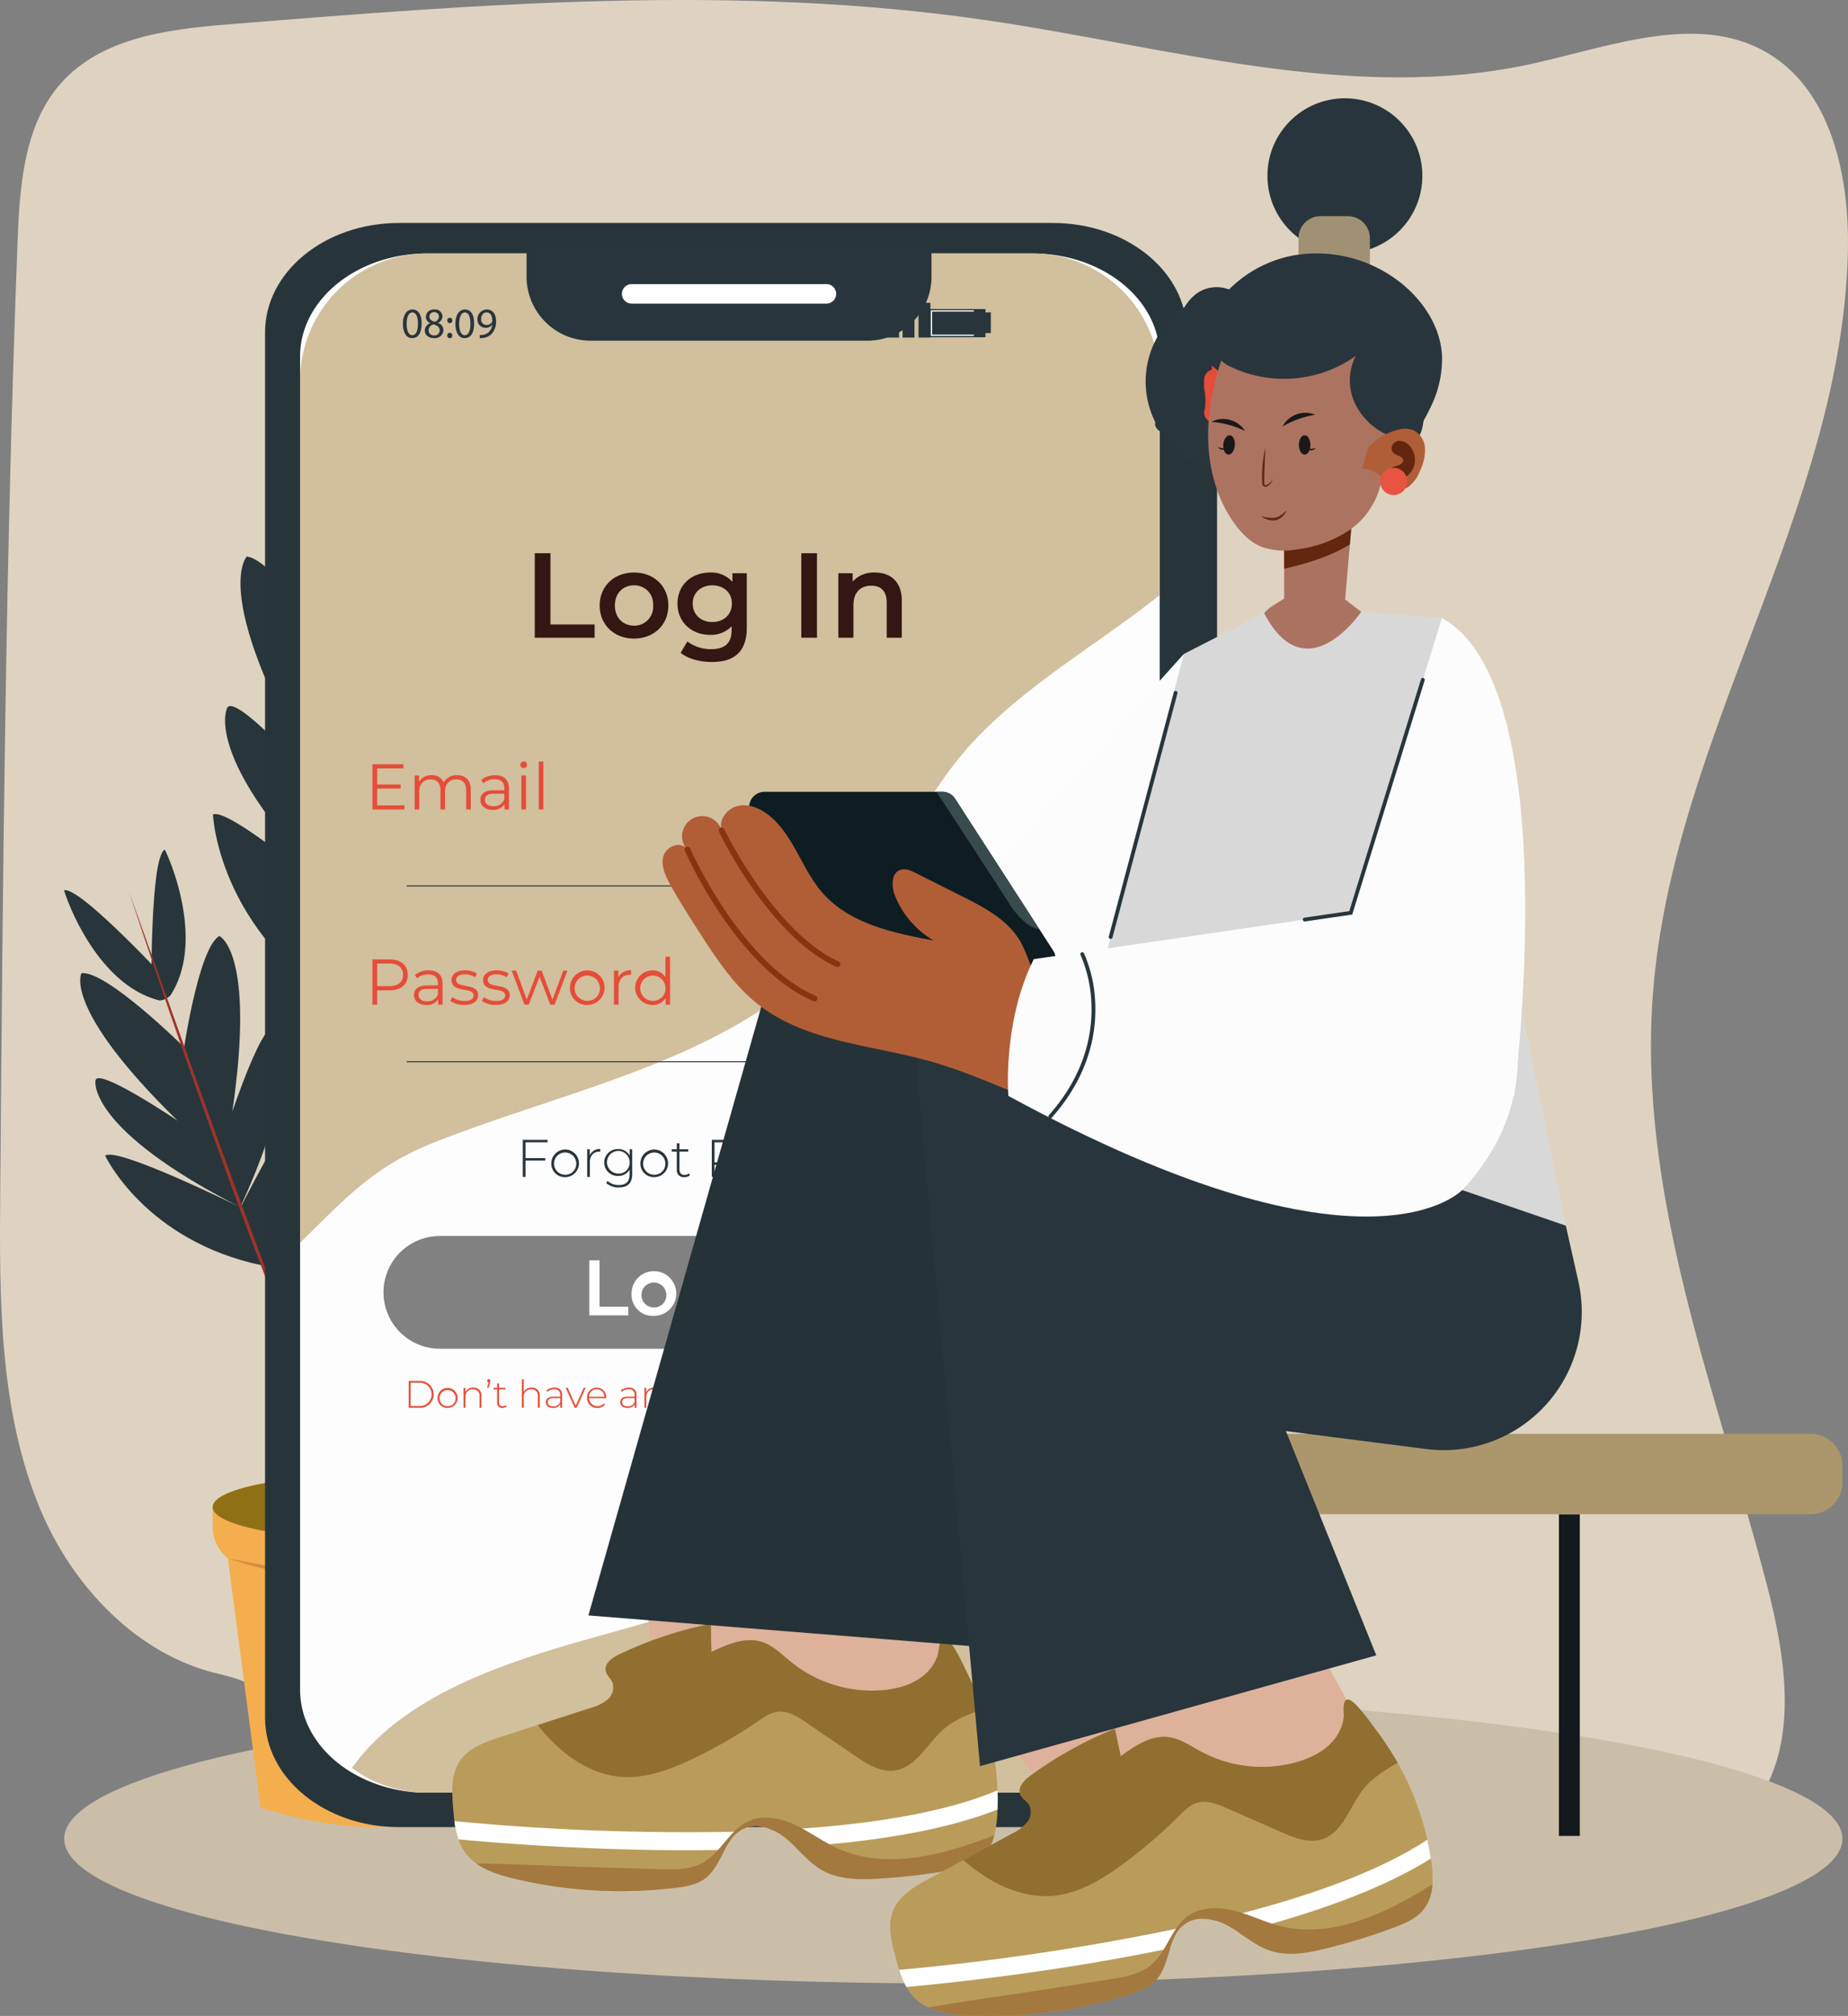
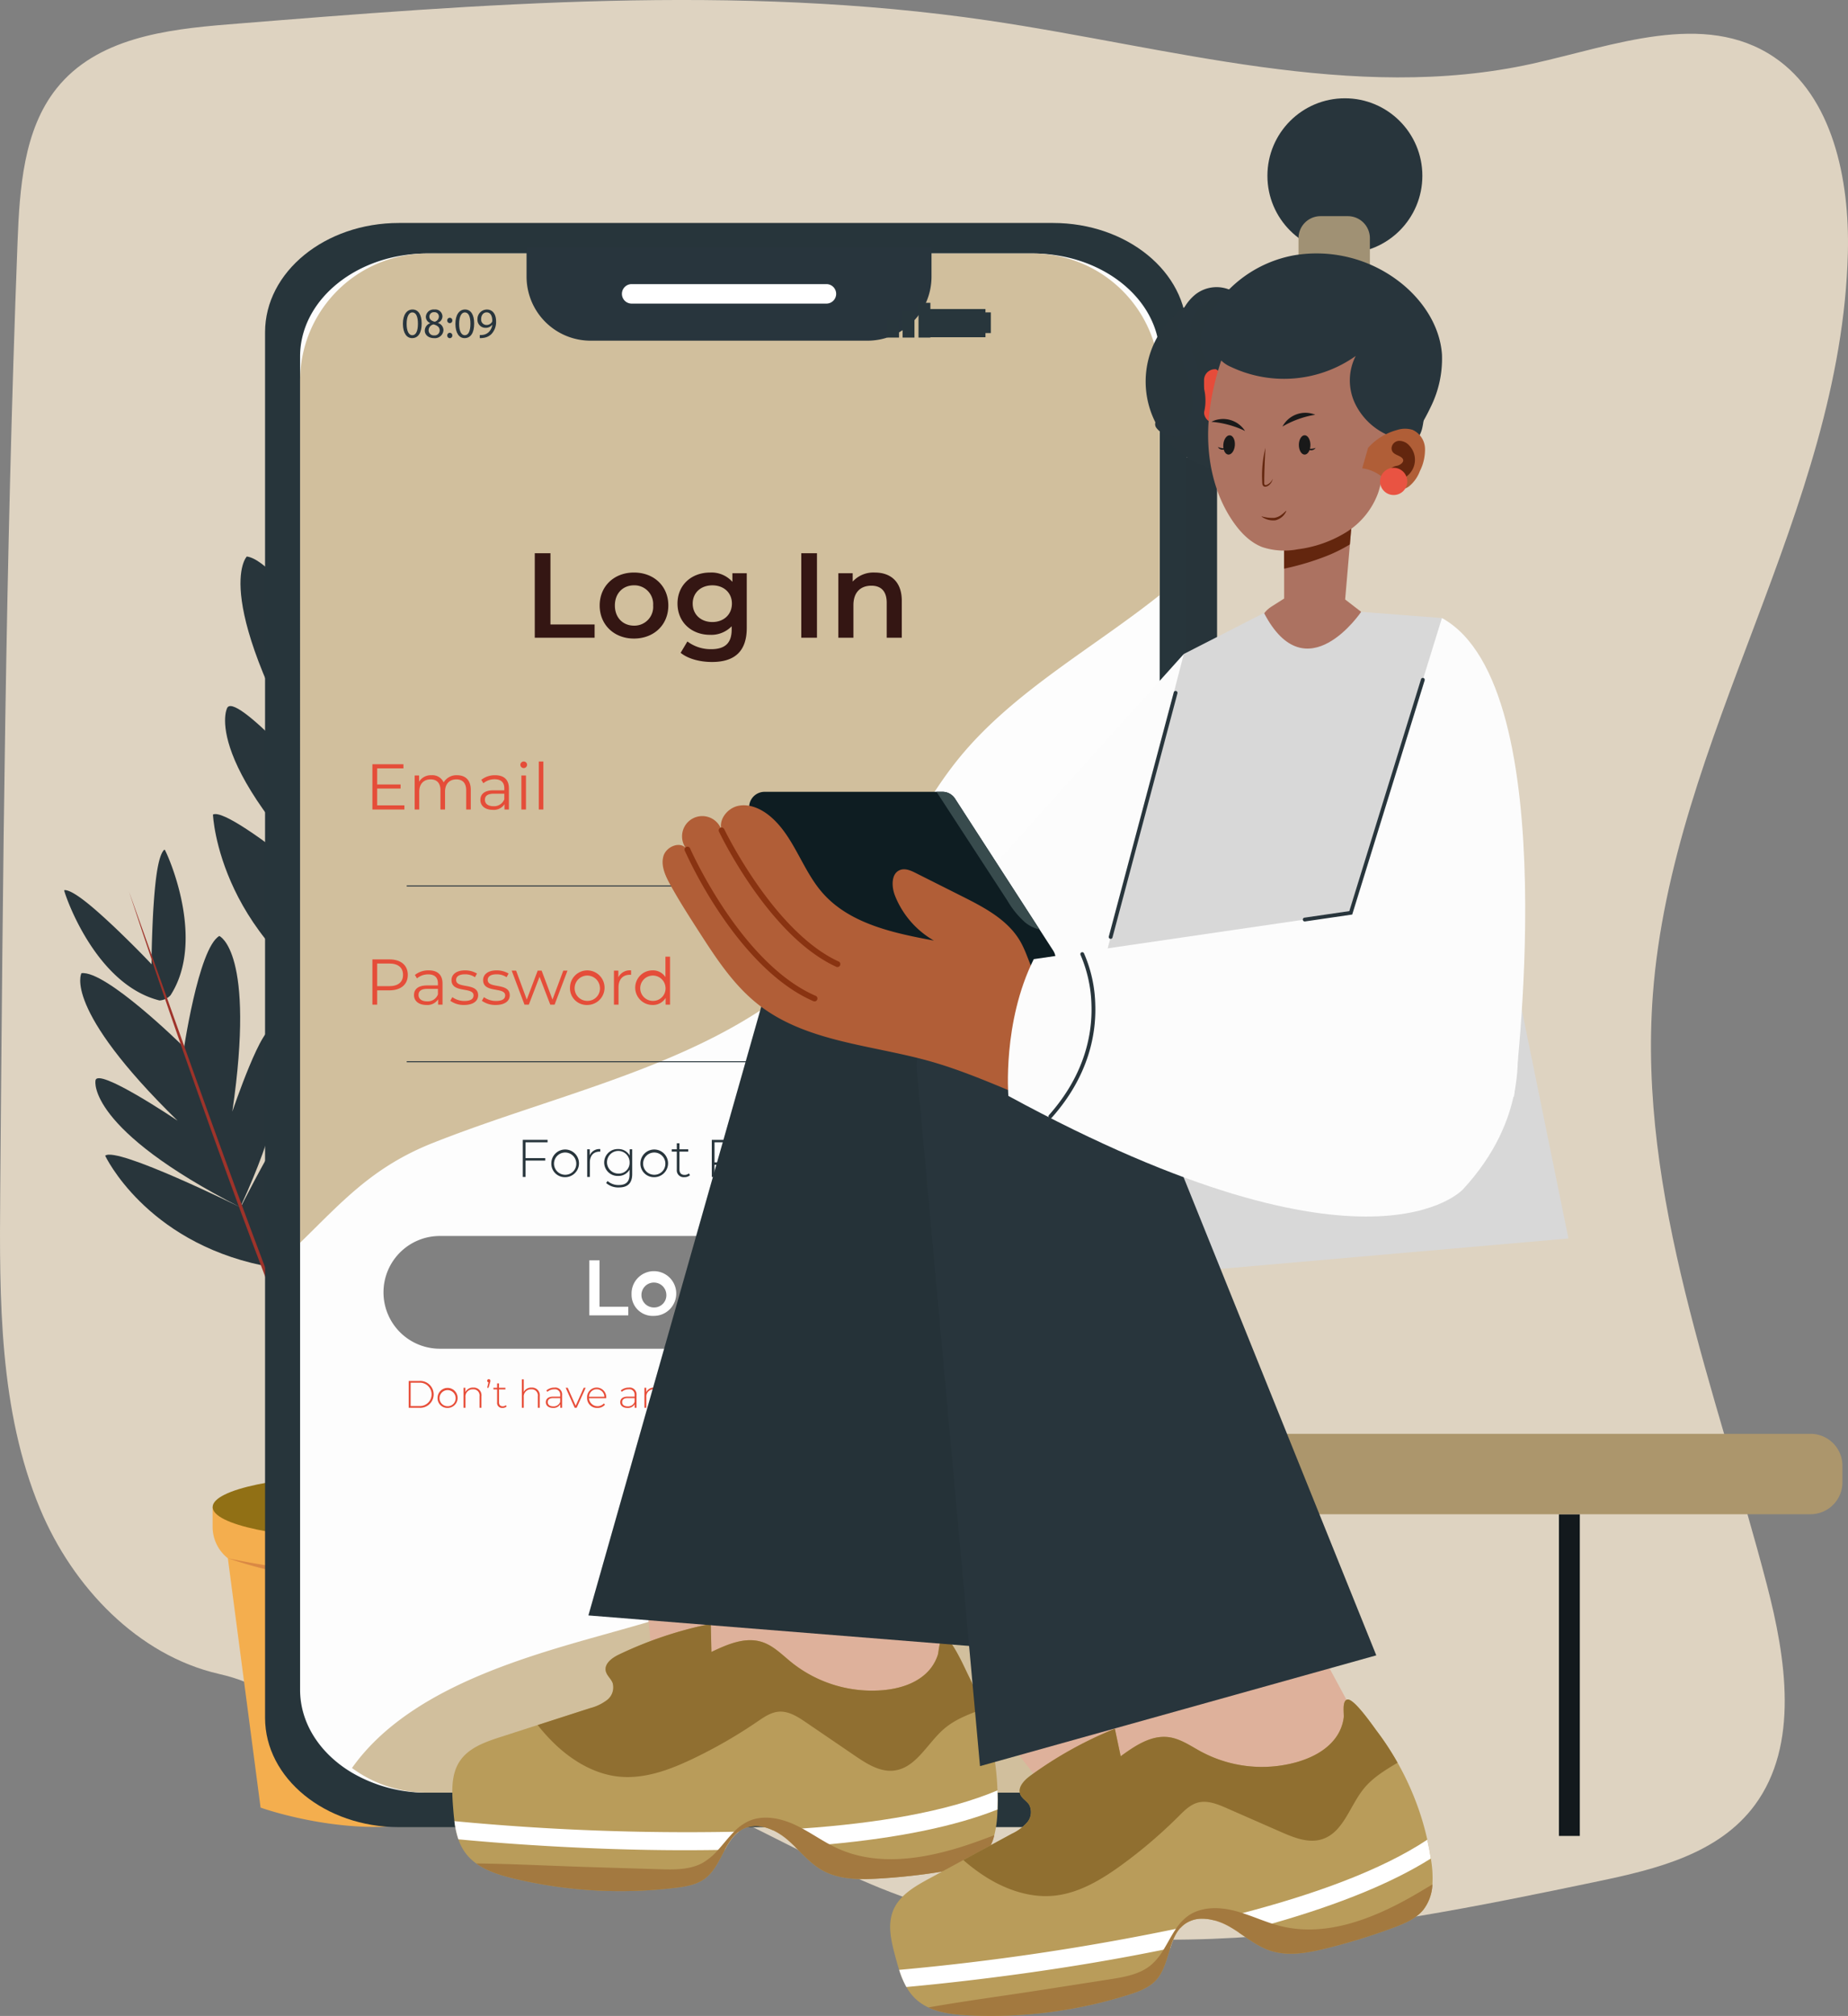
<svg xmlns="http://www.w3.org/2000/svg" width="502.632" height="548.053" viewBox="0 0 502.632 548.053">
  <rect x="0" y="0" width="502.632" height="548.053" fill="#808080" stroke="none" />
  <defs>
    <clipPath id="clip-path">
      <path id="Path_1481" data-name="Path 1481" d="M977.668,321.219H962.46v-7.668h15.208Zm-14.516-.691h13.825v-6.285H963.151Z" transform="translate(-962.46 -313.551)" />
    </clipPath>
  </defs>
  <g id="Group_1616" data-name="Group 1616" transform="translate(-1103.684 -4050.5)">
    <g id="Group_1133" data-name="Group 1133" transform="translate(1554.928 4462.16)">
      <rect id="Rectangle_219" data-name="Rectangle 219" width="5.684" height="87.457" fill="#13191d" />
    </g>
    <g id="Group_1615" data-name="Group 1615">
      <g id="Group_1131" data-name="Group 1131" transform="translate(1103.684 4050.5)">
        <path id="Path_1393" data-name="Path 1393" d="M38.9,480.684c-11.139-26.7-11.088-56.9-10.847-86.081.711-86.064,1.421-172.145,4.705-258.142.562-14.723,1.612-30.614,10.582-41.894C54.263,80.83,73.09,78.48,90.018,77.112,158.847,71.55,228.308,66,296.683,76.036c49.328,7.237,99.326,22.531,148.074,11.763,22.086-4.879,46.687-14.6,65.729-1.808,15.965,10.728,20.605,33.227,20.1,53.216-1.766,70.092-47.816,131.781-53.04,201.68-4.092,54.75,17.2,107.489,31.011,160.433,5.224,20.02,8.819,43.489-3.268,59.862-9.822,13.306-26.863,17.447-42.526,20.726-64.8,13.565-133.711,26.816-195.4,1.844-25.529-10.335-49.105-27.028-76.1-31.617-15.556-2.645-31.476-1.1-47.17-2.576-11.421-1.073-23.288-3.982-32.917-10.845-9.351-6.666-12.237-10.554-23.662-13.17C65.561,520.515,47.791,502,38.9,480.684Z" transform="translate(-27.991 -70.479)" fill="#ded3c1" />
      </g>
      <g id="Group_1132" data-name="Group 1132" transform="translate(1121.143 4511.055)">
-         <ellipse id="Ellipse_32" data-name="Ellipse 32" cx="241.829" cy="39.334" rx="241.829" ry="39.334" fill="#cbbea9" />
-       </g>
+         </g>
      <g id="Group_1134" data-name="Group 1134" transform="translate(1527.688 4462.16)">
        <rect id="Rectangle_220" data-name="Rectangle 220" width="5.684" height="87.457" fill="#13191d" />
      </g>
      <g id="Group_1135" data-name="Group 1135" transform="translate(1352.722 4462.16)">
        <rect id="Rectangle_221" data-name="Rectangle 221" width="5.684" height="87.457" fill="#13191d" />
      </g>
      <g id="Group_1136" data-name="Group 1136" transform="translate(1325.481 4462.16)">
        <rect id="Rectangle_222" data-name="Rectangle 222" width="5.684" height="87.457" fill="#13191d" />
      </g>
      <g id="Group_1137" data-name="Group 1137" transform="translate(1301.108 4440.295)">
        <path id="Path_1394" data-name="Path 1394" d="M1263.559,1504.571H977.252a8.693,8.693,0,0,1-8.693-8.693V1491.4a8.693,8.693,0,0,1,8.693-8.693h286.307a8.693,8.693,0,0,1,8.693,8.693v4.478A8.693,8.693,0,0,1,1263.559,1504.571Z" transform="translate(-968.559 -1482.707)" fill="#ac966c" />
      </g>
      <g id="Group_1139" data-name="Group 1139" transform="translate(1161.52 4460.202)">
        <path id="Path_1395" data-name="Path 1395" d="M278,1540.3v5.364a10.916,10.916,0,0,1-4.9,9.115l-8.35,67.235c-23.479,11.838-56.386,0-56.386,0l-8.9-67.783a10.893,10.893,0,0,1-4.145-8.567V1540.3Z" transform="translate(-195.326 -1540.302)" fill="#f4ae4e" />
      </g>
      <g id="Group_1140" data-name="Group 1140" transform="translate(1161.522 4451.536)">
        <ellipse id="Ellipse_33" data-name="Ellipse 33" cx="41.336" cy="8.67" rx="41.336" ry="8.67" fill="#917015" />
      </g>
      <g id="Group_1142" data-name="Group 1142" transform="translate(1165.665 4474.133)" opacity="0.3">
        <g id="Group_1141" data-name="Group 1141">
          <path id="Path_1396" data-name="Path 1396" d="M207.318,1580.607c21.142,4.4,43.14,6.094,64.507,2.406l2.3-.364,2.266-.511q2.269-.511,4.564-.982a87.06,87.06,0,0,1-8.917,2.832c-1.519.365-3.036.754-4.565,1.09l-4.63.777c-1.319.266-3.3.458-4.659.583a110.248,110.248,0,0,1-14.071.565,120.444,120.444,0,0,1-36.792-6.4Z" transform="translate(-207.318 -1580.607)" fill="#9e332a" />
        </g>
      </g>
      <g id="Group_1148" data-name="Group 1148" transform="translate(1121.142 4281.492)">
        <g id="Group_1144" data-name="Group 1144" transform="translate(4.354 33.553)">
          <path id="Path_1397" data-name="Path 1397" d="M118.609,1139.754s-20.616-20.266-27.169-19.4c0,0-5.323,9.341,26.149,40.1,0,0-22.226-15-22.337-10.811,0,0-2.4,13,39.463,34.385,0,0-33.766-16.7-36.82-14.054,0,0,10.862,23.152,42.685,29.813Z" transform="translate(-91.1 -1120.326)" fill="#28353b" />
        </g>
        <g id="Group_1145" data-name="Group 1145" transform="translate(32.364 23.46)">
          <path id="Path_1398" data-name="Path 1398" d="M172.139,1123.026s4.1-28.617,9.833-31.9c0,0,9.9,4.2,3.536,47.745,0,0,8.571-25.409,11.2-22.144,0,0,9.8,8.878-10.518,51.274,0,0,16.717-33.757,20.749-33.507,0,0,8.7,23.635-12.562,48.234Z" transform="translate(-172.139 -1091.122)" fill="#28353b" />
        </g>
        <g id="Group_1146" data-name="Group 1146">
          <path id="Path_1399" data-name="Path 1399" d="M104.434,1064.241a4.51,4.51,0,0,0,2.995-1.419c9.8-15.206-.94-38.61-1.578-39.564-.045-.033-.127.006-.266.146q-.08.088-.176.213c-1.8,2.5-2.368,11.453-2.67,15.964-.252,4.432-.506,11.28-.461,14.838-2.446-2.658-7.181-7.342-10.334-10.33-3.305-3.081-9.853-9.218-12.871-9.81-.106-.018-.2-.027-.273-.032-.2-.01-.289.016-.3.071C78.691,1035.451,86.879,1059.865,104.434,1064.241Z" transform="translate(-78.502 -1023.247)" fill="#28353b" />
        </g>
        <g id="Group_1147" data-name="Group 1147" transform="translate(17.62 11.37)">
          <path id="Path_1400" data-name="Path 1400" d="M129.482,1056.142c9.437,28.8,20.166,59.284,30.641,87.695,9.422,25.224,19.226,50.817,30.385,75.361,1.639,3.507,3.342,6.985,5.023,10.471l-4.79-10.573c-22.6-53.142-41.742-108.566-61.258-162.953Z" transform="translate(-129.482 -1056.142)" fill="#9e332a" />
        </g>
      </g>
      <g id="Group_1153" data-name="Group 1153" transform="translate(1161.604 4162.779)">
        <g id="Group_1149" data-name="Group 1149" transform="translate(39.173 31.987)">
          <path id="Path_1401" data-name="Path 1401" d="M308.906,812.346s15.993-37.611,25.023-40.019c0,0,12,9.331-12.511,66.518,0,0,20.939-31.6,23.347-26.186,0,0,10.159,15.688-33,66.236,0,0,35.1-40.05,40.52-38.244,0,0-1.691,36.115-39.673,62Z" transform="translate(-308.906 -772.327)" fill="#28353b" />
        </g>
        <g id="Group_1150" data-name="Group 1150" transform="translate(0 39.014)">
          <path id="Path_1402" data-name="Path 1402" d="M234.846,829.033s-20.807-35.178-30.075-36.376c0,0-10.665,10.829,21.161,64.292,0,0-24.918-28.572-26.592-22.884,0,0-8.005,16.89,41.429,61.314,0,0-40.07-35.079-45.2-32.576,0,0,1.4,35.578,42.458,56.238Z" transform="translate(-195.567 -792.657)" fill="#28353b" />
        </g>
        <g id="Group_1151" data-name="Group 1151" transform="translate(15.803)">
          <path id="Path_1403" data-name="Path 1403" d="M265.409,732.92c-.9.609-3.759.345-4.68-.237-21.021-14.574-19.619-50.954-19.3-52.546.041-.068.169-.061.427.047q.152.071.345.183c3.7,2.3,9.278,13.687,12.109,19.416,2.723,5.655,6.752,14.465,8.614,19.138,1.761-4.795,5.418-13.47,7.924-19.077,2.655-5.811,7.9-17.364,11.52-19.768a3.784,3.784,0,0,1,.339-.19c.257-.122.386-.135.426-.068C283.5,681.4,285.983,717.723,265.409,732.92Z" transform="translate(-241.288 -679.779)" fill="#28353b" />
        </g>
        <g id="Group_1152" data-name="Group 1152" transform="translate(36.078 9.413)">
          <path id="Path_1404" data-name="Path 1404" d="M299.951,707.014c3.222,48.121,5.663,99.505,7.318,147.684,1.31,42.849,2.319,86.474.992,129.378-.247,6.157-.6,12.311-.909,18.463l.55-18.473c.837-91.948-4.082-185.148-7.951-277.052Z" transform="translate(-299.951 -707.014)" fill="#9e332a" />
        </g>
      </g>
      <g id="Group_1158" data-name="Group 1158" transform="translate(1202.409 4258.997)">
        <g id="Group_1154" data-name="Group 1154" transform="translate(37.797 33.553)">
          <path id="Path_1405" data-name="Path 1405" d="M444.958,1074.67s20.616-20.266,27.169-19.4c0,0,5.323,9.341-26.149,40.1,0,0,22.226-15,22.337-10.811,0,0,2.4,13-39.463,34.385,0,0,33.766-16.7,36.82-14.054,0,0-10.862,23.152-42.685,29.813Z" transform="translate(-422.986 -1055.242)" fill="#28353b" />
        </g>
        <g id="Group_1155" data-name="Group 1155" transform="translate(22.707 23.46)">
          <path id="Path_1406" data-name="Path 1406" d="M415.888,1057.942s-4.1-28.617-9.833-31.9c0,0-9.9,4.2-3.536,47.745,0,0-8.571-25.409-11.2-22.144,0,0-9.8,8.878,10.518,51.274,0,0-16.717-33.757-20.749-33.507,0,0-8.7,23.635,12.562,48.234Z" transform="translate(-379.326 -1026.038)" fill="#28353b" />
        </g>
        <g id="Group_1156" data-name="Group 1156" transform="translate(58.599)">
          <path id="Path_1407" data-name="Path 1407" d="M490.273,999.157a4.509,4.509,0,0,1-2.995-1.419c-9.8-15.206.94-38.61,1.578-39.564.045-.033.127.006.266.146q.08.088.176.213c1.8,2.5,2.368,11.453,2.67,15.964.252,4.432.506,11.28.461,14.838,2.446-2.659,7.181-7.342,10.334-10.331,3.305-3.081,9.853-9.218,12.871-9.81.106-.018.2-.027.273-.033.2-.01.289.016.3.071C516.015,970.367,507.828,994.781,490.273,999.157Z" transform="translate(-483.171 -958.163)" fill="#28353b" />
        </g>
        <g id="Group_1157" data-name="Group 1157" transform="translate(0 11.37)">
          <path id="Path_1408" data-name="Path 1408" d="M388.63,991.058c-10.894,32.328-23.18,66.577-35.114,98.519-10.719,28.364-21.846,57.155-34.3,84.844-1.825,3.958-3.715,7.887-5.582,11.824l5.35-11.927c25.387-59.881,47.35-122.136,69.65-183.26Z" transform="translate(-313.63 -991.058)" fill="#9e332a" />
        </g>
      </g>
      <path id="Path_1409" data-name="Path 1409" d="M1057.5,503.859h-10.944v-73.5H1057.5a5.522,5.522,0,0,1,5.523,5.522v62.452A5.522,5.522,0,0,1,1057.5,503.859Z" transform="translate(371.687 3744.524)" fill="#27343a" />
      <path id="Path_1410" data-name="Path 1410" d="M1059.966,729.183h-8.848v-59.42h8.848a4.464,4.464,0,0,1,4.464,4.465v50.491A4.465,4.465,0,0,1,1059.966,729.183Z" transform="translate(368.701 3557.543)" fill="#27343a" />
      <path id="Path_1411" data-name="Path 1411" d="M559.334,681.965H381.45c-20.107,0-36.406-13.3-36.406-29.709V275.566c0-16.408,16.3-29.709,36.406-29.709H559.335c20.107,0,36.406,13.3,36.406,29.709v376.69C595.741,668.664,579.441,681.965,559.334,681.965Z" transform="translate(830.735 3865.259)" fill="#27353b" />
      <path id="Path_1412" data-name="Path 1412" d="M606.4,297.853V660.306c0,15.46-15.477,28-34.57,28H407.173a40.029,40.029,0,0,1-20.454-5.427c-8.565-5.094-14.119-13.305-14.119-22.569V297.853c0-15.46,15.477-27.993,34.573-27.993H571.828C590.921,269.86,606.4,282.393,606.4,297.853Z" transform="translate(812.703 3849.552)" fill="#fdfdfd" />
      <path id="Path_1413" data-name="Path 1413" d="M633.129,1076.89v203.248a34.573,34.573,0,0,1-34.57,34.573H433.9a34.394,34.394,0,0,1-20.454-6.7c14.385-20.32,43.211-29.15,65.874-35.527,27.429-7.718,57.088-15.277,75.617-36.92,12.19-14.236,17.848-32.742,24.08-50.417a579.841,579.841,0,0,1,31.5-73C616.94,1099.705,623.89,1087.376,633.129,1076.89Z" transform="translate(785.972 3223.143)" fill="#d1bf9d" />
      <path id="Path_1414" data-name="Path 1414" d="M606.4,304.43v58.3c-17.987,14.326-39.53,26.105-54.181,43.833-12.647,15.3-19.732,34.6-32.455,49.833-26.842,32.137-72.074,39.837-111.006,55.256-16.628,6.588-24.889,16.207-36.156,27.156V304.43a34.57,34.57,0,0,1,34.573-34.57H571.828A34.57,34.57,0,0,1,606.4,304.43Z" transform="translate(812.703 3849.552)" fill="#d1bf9d" />
      <path id="Path_1415" data-name="Path 1415" d="M643.545,290.244H568.238a17.417,17.417,0,0,1-17.417-17.417v-8.044H660.962v8.044A17.417,17.417,0,0,1,643.545,290.244Z" transform="translate(696.081 3852.875)" fill="#28353d" />
      <path id="Path_1416" data-name="Path 1416" d="M681.479,299.249H628.508a2.65,2.65,0,0,1-2.65-2.65h0a2.65,2.65,0,0,1,2.65-2.65h52.971a2.65,2.65,0,0,1,2.65,2.65h0A2.65,2.65,0,0,1,681.479,299.249Z" transform="translate(646.979 3833.789)" fill="#fff" />
      <path id="Path_1417" data-name="Path 1417" d="M557.277,568.455h4.266v19.361h12.01v3.609H557.277v-22.97Z" transform="translate(691.856 3632.447)" fill="#341613" />
      <path id="Path_1418" data-name="Path 1418" d="M608.36,592.6c0-5.25,3.938-8.958,9.319-8.958,5.447,0,9.352,3.708,9.352,8.958s-3.9,8.991-9.352,8.991C612.3,601.594,608.36,597.854,608.36,592.6Zm14.537,0a5.1,5.1,0,0,0-5.217-5.48c-2.953,0-5.184,2.133-5.184,5.48s2.231,5.48,5.184,5.48A5.1,5.1,0,0,0,622.9,592.6Z" transform="translate(658.429 3622.507)" fill="#341613" />
      <path id="Path_1419" data-name="Path 1419" d="M688.436,583.842v14.865c0,6.366-3.314,9.254-9.451,9.254-3.281,0-6.53-.853-8.532-2.494l1.838-3.084a10.584,10.584,0,0,0,6.464,2.1c3.872,0,5.578-1.772,5.578-5.316v-.919a7.714,7.714,0,0,1-5.874,2.33c-5.021,0-8.86-3.413-8.86-8.5s3.839-8.433,8.86-8.433a7.587,7.587,0,0,1,6.071,2.527v-2.33h3.9Zm-4.036,8.236c0-2.953-2.231-4.955-5.316-4.955-3.118,0-5.349,2-5.349,4.955,0,2.986,2.231,5.021,5.349,5.021C682.168,597.1,684.4,595.065,684.4,592.079Z" transform="translate(618.355 3622.507)" fill="#341613" />
      <path id="Path_1420" data-name="Path 1420" d="M767.013,568.455h4.266v22.97h-4.266Z" transform="translate(554.611 3632.447)" fill="#341613" />
      <path id="Path_1421" data-name="Path 1421" d="M813.421,591.323v10.041h-4.1v-9.516c0-3.117-1.542-4.627-4.167-4.627-2.921,0-4.889,1.772-4.889,5.283v8.86h-4.1V583.842h3.9v2.264a7.619,7.619,0,0,1,6.038-2.461C810.3,583.645,813.421,586.041,813.421,591.323Z" transform="translate(535.537 3622.507)" fill="#341613" />
      <path id="Path_1422" data-name="Path 1422" d="M548.589,1135.107v4.306h5.372v.663h-5.372v4.451h-.734v-10.082h6.74v.663h-6.006Z" transform="translate(698.022 3225.941)" fill="#28353c" />
      <path id="Path_1423" data-name="Path 1423" d="M570.318,1145.512a3.76,3.76,0,1,1,3.759,3.817A3.662,3.662,0,0,1,570.318,1145.512Zm6.784,0a3.028,3.028,0,1,0-3.025,3.168A2.983,2.983,0,0,0,577.1,1145.512Z" transform="translate(683.322 3221.196)" fill="#28353c" />
      <path id="Path_1424" data-name="Path 1424" d="M602.092,1141.695v.706c-.058,0-.115-.015-.173-.015-1.671,0-2.664,1.109-2.664,2.967v3.918h-.72v-7.519h.691v1.642A2.855,2.855,0,0,1,602.092,1141.695Z" transform="translate(664.859 3221.196)" fill="#28353c" />
      <path id="Path_1425" data-name="Path 1425" d="M619.588,1141.752v6.712c0,2.521-1.224,3.658-3.644,3.658a4.965,4.965,0,0,1-3.442-1.2l.389-.547a4.454,4.454,0,0,0,3.039,1.095c2,0,2.938-.922,2.938-2.924v-1.267a3.47,3.47,0,0,1-3.126,1.714,3.652,3.652,0,1,1,0-7.3,3.448,3.448,0,0,1,3.154,1.757v-1.7Zm-.706,3.587a3.076,3.076,0,1,0-3.082,3.01A2.92,2.92,0,0,0,618.882,1145.339Z" transform="translate(656.048 3221.196)" fill="#28353c" />
      <path id="Path_1426" data-name="Path 1426" d="M640.421,1145.512a3.759,3.759,0,1,1,3.759,3.817A3.662,3.662,0,0,1,640.421,1145.512Zm6.784,0a3.028,3.028,0,1,0-3.025,3.168A2.983,2.983,0,0,0,647.2,1145.512Z" transform="translate(637.449 3221.196)" fill="#28353c" />
      <path id="Path_1427" data-name="Path 1427" d="M670.022,1145.8a2.28,2.28,0,0,1-1.541.533,1.865,1.865,0,0,1-2.045-2.045v-4.911h-1.383v-.62h1.383v-1.642h.72v1.642h2.391v.62h-2.391v4.839c0,.965.475,1.5,1.4,1.5a1.727,1.727,0,0,0,1.167-.418Z" transform="translate(621.33 3224.196)" fill="#28353c" />
      <path id="Path_1428" data-name="Path 1428" d="M704.279,1137.843c0,2.117-1.527,3.385-4.061,3.385h-2.88v3.3H696.6v-10.082h3.615C702.753,1134.444,704.279,1135.711,704.279,1137.843Zm-.749,0c0-1.743-1.152-2.736-3.313-2.736h-2.88v5.458h2.88C702.378,1140.565,703.531,1139.571,703.531,1137.843Z" transform="translate(600.685 3225.941)" fill="#28353c" />
      <path id="Path_1429" data-name="Path 1429" d="M729.259,1144.5v4.767h-.691v-1.339a2.888,2.888,0,0,1-2.708,1.4c-1.685,0-2.708-.864-2.708-2.146,0-1.138.72-2.1,2.809-2.1h2.578v-.6a1.957,1.957,0,0,0-2.232-2.146,3.9,3.9,0,0,0-2.593.951l-.36-.518a4.585,4.585,0,0,1,3.01-1.066A2.557,2.557,0,0,1,729.259,1144.5Zm-.72,2.549v-1.411h-2.563c-1.555,0-2.1.648-2.1,1.512,0,.979.763,1.584,2.088,1.584A2.577,2.577,0,0,0,728.538,1147.053Z" transform="translate(583.312 3221.196)" fill="#28353c" />
      <path id="Path_1430" data-name="Path 1430" d="M746.2,1148.364l.331-.576a4.374,4.374,0,0,0,2.708.907c1.584,0,2.218-.562,2.218-1.412,0-2.189-4.983-.576-4.983-3.529,0-1.138.95-2.06,2.852-2.06a4.617,4.617,0,0,1,2.578.735l-.331.576a3.872,3.872,0,0,0-2.261-.677c-1.469,0-2.117.6-2.117,1.412,0,2.261,4.983.663,4.983,3.529,0,1.224-1.051,2.06-2.967,2.06A4.719,4.719,0,0,1,746.2,1148.364Z" transform="translate(568.231 3221.196)" fill="#28353c" />
      <path id="Path_1431" data-name="Path 1431" d="M766.121,1148.364l.331-.576a4.374,4.374,0,0,0,2.708.907c1.584,0,2.218-.562,2.218-1.412,0-2.189-4.983-.576-4.983-3.529,0-1.138.95-2.06,2.852-2.06a4.617,4.617,0,0,1,2.578.735l-.331.576a3.872,3.872,0,0,0-2.261-.677c-1.469,0-2.117.6-2.117,1.412,0,2.261,4.983.663,4.983,3.529,0,1.224-1.051,2.06-2.967,2.06A4.72,4.72,0,0,1,766.121,1148.364Z" transform="translate(555.195 3221.196)" fill="#28353c" />
      <path id="Path_1432" data-name="Path 1432" d="M796.962,1141.861l-2.852,7.518h-.677l-2.535-6.524-2.549,6.524h-.663l-2.852-7.518h.691l2.506,6.712,2.564-6.712h.619l2.549,6.7,2.535-6.7Z" transform="translate(542.949 3221.087)" fill="#28353c" />
      <path id="Path_1433" data-name="Path 1433" d="M821.762,1145.512a3.76,3.76,0,1,1,3.759,3.817A3.662,3.662,0,0,1,821.762,1145.512Zm6.784,0a3.028,3.028,0,1,0-3.025,3.168A2.983,2.983,0,0,0,828.546,1145.512Z" transform="translate(518.785 3221.196)" fill="#28353c" />
      <path id="Path_1434" data-name="Path 1434" d="M853.535,1141.695v.706c-.058,0-.115-.015-.173-.015-1.671,0-2.664,1.109-2.664,2.967v3.918h-.72v-7.519h.691v1.642A2.856,2.856,0,0,1,853.535,1141.695Z" transform="translate(500.322 3221.196)" fill="#28353c" />
      <path id="Path_1435" data-name="Path 1435" d="M870.945,1132.693v10.687h-.706v-1.772a3.334,3.334,0,0,1-3.082,1.829,3.818,3.818,0,0,1,0-7.634,3.371,3.371,0,0,1,3.068,1.8v-4.912Zm-.72,6.928a3.028,3.028,0,1,0-3.025,3.168A2.983,2.983,0,0,0,870.224,1139.621Z" transform="translate(491.511 3227.087)" fill="#28353c" />
      <path id="Path_1436" data-name="Path 1436" d="M458.072,1366.4h2.889a3.658,3.658,0,1,1,0,7.3h-2.889Zm2.848,6.822a3.178,3.178,0,1,0,0-6.343H458.6v6.343h2.316Z" transform="translate(756.773 3059.526)" fill="#e74d38" />
      <path id="Path_1437" data-name="Path 1437" d="M480.8,1374.411a2.723,2.723,0,1,1,2.723,2.765A2.653,2.653,0,0,1,480.8,1374.411Zm4.913,0a2.193,2.193,0,1,0-2.191,2.3A2.16,2.16,0,0,0,485.711,1374.411Z" transform="translate(741.901 3056.09)" fill="#e74d38" />
      <path id="Path_1438" data-name="Path 1438" d="M506.1,1373.952v3.182h-.522v-3.14a1.649,1.649,0,0,0-1.763-1.878,1.943,1.943,0,0,0-2.065,2.118v2.9h-.522v-5.445h.5v1.179a2.248,2.248,0,0,1,2.16-1.22A2.067,2.067,0,0,1,506.1,1373.952Z" transform="translate(728.531 3056.091)" fill="#e74d38" />
      <path id="Path_1439" data-name="Path 1439" d="M520.7,1365.444a1.606,1.606,0,0,1-.094.48l-.407,1.418h-.375l.344-1.471a.438.438,0,0,1,.094-.866A.434.434,0,0,1,520.7,1365.444Z" transform="translate(716.365 3060.436)" fill="#e74d38" />
      <path id="Path_1440" data-name="Path 1440" d="M528.341,1374.617a1.652,1.652,0,0,1-1.116.386,1.351,1.351,0,0,1-1.481-1.481v-3.557h-1v-.449h1v-1.189h.522v1.189H528v.449h-1.732v3.505c0,.7.344,1.085,1.012,1.085a1.249,1.249,0,0,0,.845-.3Z" transform="translate(713.146 3058.262)" fill="#e74d38" />
      <path id="Path_1441" data-name="Path 1441" d="M551.977,1369.686v3.182h-.522v-3.14a1.649,1.649,0,0,0-1.763-1.878,1.943,1.943,0,0,0-2.066,2.118v2.9h-.521v-7.74h.521v3.432a2.251,2.251,0,0,1,2.138-1.179A2.067,2.067,0,0,1,551.977,1369.686Z" transform="translate(698.512 3060.356)" fill="#e74d38" />
      <path id="Path_1442" data-name="Path 1442" d="M570.42,1373.68v3.453h-.5v-.97a2.091,2.091,0,0,1-1.961,1.012c-1.22,0-1.961-.626-1.961-1.554,0-.824.522-1.523,2.034-1.523H569.9v-.438a1.418,1.418,0,0,0-1.617-1.554,2.827,2.827,0,0,0-1.878.688l-.261-.376a3.322,3.322,0,0,1,2.18-.772A1.852,1.852,0,0,1,570.42,1373.68Zm-.522,1.846V1374.5h-1.857c-1.127,0-1.523.469-1.523,1.1,0,.709.553,1.147,1.513,1.147A1.866,1.866,0,0,0,569.9,1375.527Z" transform="translate(686.15 3056.091)" fill="#e74d38" />
      <path id="Path_1443" data-name="Path 1443" d="M587.045,1371.768l-2.462,5.445h-.532l-2.452-5.445h.553l2.17,4.872,2.191-4.872Z" transform="translate(675.94 3056.011)" fill="#e74d38" />
      <path id="Path_1444" data-name="Path 1444" d="M603.667,1374.536h-4.684a2.33,2.33,0,0,0,4.048,1.408l.3.344a2.607,2.607,0,0,1-2.055.886,2.673,2.673,0,0,1-2.806-2.765,2.607,2.607,0,1,1,5.205-.021C603.677,1374.431,603.667,1374.484,603.667,1374.536Zm-4.674-.407h4.173a2.087,2.087,0,0,0-4.173,0Z" transform="translate(664.899 3056.091)" fill="#e74d38" />
      <path id="Path_1445" data-name="Path 1445" d="M628.97,1373.68v3.453h-.5v-.97a2.091,2.091,0,0,1-1.961,1.012c-1.22,0-1.961-.626-1.961-1.554,0-.824.522-1.523,2.034-1.523h1.867v-.438a1.418,1.418,0,0,0-1.617-1.554,2.827,2.827,0,0,0-1.878.688l-.261-.376a3.322,3.322,0,0,1,2.18-.772A1.852,1.852,0,0,1,628.97,1373.68Zm-.522,1.846V1374.5h-1.857c-1.127,0-1.523.469-1.523,1.1,0,.709.553,1.147,1.512,1.147A1.866,1.866,0,0,0,628.448,1375.527Z" transform="translate(647.836 3056.091)" fill="#e74d38" />
      <path id="Path_1446" data-name="Path 1446" d="M648.433,1373.952v3.182h-.522v-3.14a1.649,1.649,0,0,0-1.763-1.878,1.943,1.943,0,0,0-2.065,2.118v2.9h-.522v-5.445h.5v1.179a2.248,2.248,0,0,1,2.159-1.22A2.067,2.067,0,0,1,648.433,1373.952Z" transform="translate(635.394 3056.091)" fill="#e74d38" />
      <path id="Path_1447" data-name="Path 1447" d="M674.318,1371.642h-4.235l-.928,2.055h-.574l3.359-7.3h.532l3.359,7.3h-.574Zm-.2-.449-1.919-4.214-1.909,4.214Z" transform="translate(619.022 3059.527)" fill="#e74d38" />
      <path id="Path_1448" data-name="Path 1448" d="M691.035,1374.411a2.654,2.654,0,0,1,2.754-2.764,2.39,2.39,0,0,1,2.065,1l-.386.282a1.987,1.987,0,0,0-1.679-.814,2.3,2.3,0,0,0,0,4.59,1.988,1.988,0,0,0,1.679-.814l.386.282a2.415,2.415,0,0,1-2.065,1A2.66,2.66,0,0,1,691.035,1374.411Z" transform="translate(604.329 3056.09)" fill="#e74d38" />
      <path id="Path_1449" data-name="Path 1449" d="M707.513,1374.411a2.654,2.654,0,0,1,2.754-2.764,2.39,2.39,0,0,1,2.066,1l-.386.282a1.987,1.987,0,0,0-1.679-.814,2.3,2.3,0,0,0,0,4.59,1.988,1.988,0,0,0,1.679-.814l.386.282a2.415,2.415,0,0,1-2.066,1A2.66,2.66,0,0,1,707.513,1374.411Z" transform="translate(593.546 3056.09)" fill="#e74d38" />
      <path id="Path_1450" data-name="Path 1450" d="M723.992,1374.411a2.723,2.723,0,1,1,2.723,2.765A2.652,2.652,0,0,1,723.992,1374.411Zm4.913,0a2.193,2.193,0,1,0-2.191,2.3A2.16,2.16,0,0,0,728.906,1374.411Z" transform="translate(582.763 3056.09)" fill="#e74d38" />
      <path id="Path_1451" data-name="Path 1451" d="M749.072,1371.768v5.445h-.5v-1.169a2.146,2.146,0,0,1-2.055,1.21,2.084,2.084,0,0,1-2.274-2.306v-3.182h.522v3.14a1.657,1.657,0,0,0,1.794,1.878,1.914,1.914,0,0,0,1.993-2.118v-2.9Z" transform="translate(569.512 3056.011)" fill="#e74d38" />
      <path id="Path_1452" data-name="Path 1452" d="M769.487,1373.952v3.182h-.522v-3.14a1.649,1.649,0,0,0-1.763-1.878,1.943,1.943,0,0,0-2.066,2.118v2.9h-.522v-5.445h.5v1.179a2.248,2.248,0,0,1,2.16-1.22A2.067,2.067,0,0,1,769.487,1373.952Z" transform="translate(556.18 3056.091)" fill="#e74d38" />
      <path id="Path_1453" data-name="Path 1453" d="M785.931,1374.617a1.652,1.652,0,0,1-1.116.386,1.351,1.351,0,0,1-1.481-1.481v-3.557h-1v-.449h1v-1.189h.521v1.189h1.732v.449h-1.732v3.505c0,.7.344,1.085,1.012,1.085a1.249,1.249,0,0,0,.845-.3Z" transform="translate(544.587 3058.262)" fill="#e74d38" />
      <path id="Path_1454" data-name="Path 1454" d="M797.957,1368.1c0-.8-.647-1.387-1.826-1.387a2.567,2.567,0,0,0-2.1.866l-.386-.3a3.12,3.12,0,0,1,2.514-1.033c1.429,0,2.337.71,2.337,1.784,0,1.826-1.961,1.878-1.961,3.474H796C796,1369.708,797.957,1369.624,797.957,1368.1Zm-2.118,5.112a.433.433,0,0,1,.866,0,.433.433,0,0,1-.866,0Z" transform="translate(537.181 3059.626)" fill="#e74d38" />
      <path id="Path_1455" data-name="Path 1455" d="M818.939,1372.728l.469-1.054a4.047,4.047,0,0,0,2.41.8c1.137,0,1.617-.407,1.617-.949,0-1.575-4.34-.542-4.34-3.255,0-1.179.939-2.18,2.942-2.18a4.614,4.614,0,0,1,2.43.647l-.428,1.053a4.06,4.06,0,0,0-2.013-.574c-1.127,0-1.586.438-1.586.991,0,1.554,4.329.542,4.329,3.223,0,1.168-.949,2.169-2.952,2.169A4.7,4.7,0,0,1,818.939,1372.728Z" transform="translate(520.632 3059.725)" fill="#28353c" />
      <path id="Path_1456" data-name="Path 1456" d="M838.829,1365a.794.794,0,0,1,.835-.783.777.777,0,0,1,.835.751.836.836,0,0,1-1.669.031Zm.177,1.7h1.3v5.571h-1.3Z" transform="translate(507.617 3060.949)" fill="#28353c" />
      <path id="Path_1457" data-name="Path 1457" d="M852.724,1371.287v4.726c0,2.023-1.053,2.942-3,2.942a4.425,4.425,0,0,1-2.712-.793l.584-.981a3.365,3.365,0,0,0,2.055.668c1.231,0,1.773-.563,1.773-1.69v-.292a2.453,2.453,0,0,1-1.867.741,2.694,2.694,0,1,1,0-5.382,2.413,2.413,0,0,1,1.93.8v-.741Zm-1.283,2.618a1.7,1.7,0,1,0-1.69,1.6A1.566,1.566,0,0,0,851.441,1373.906Z" transform="translate(502.443 3056.366)" fill="#28353c" />
      <path id="Path_1458" data-name="Path 1458" d="M874.5,1373.665v3.192h-1.3v-3.025c0-.991-.49-1.471-1.325-1.471a1.48,1.48,0,0,0-1.554,1.679v2.817h-1.3v-5.57h1.241v.72a2.423,2.423,0,0,1,1.92-.782A2.178,2.178,0,0,1,874.5,1373.665Z" transform="translate(487.868 3056.367)" fill="#28353c" />
      <path id="Path_1459" data-name="Path 1459" d="M898.193,1370.516V1366.4h1.356v4.068c0,1.5.678,2.149,1.857,2.149s1.846-.647,1.846-2.149V1366.4h1.335v4.121a3.2,3.2,0,1,1-6.395,0Z" transform="translate(468.771 3059.527)" fill="#28353c" />
      <path id="Path_1460" data-name="Path 1460" d="M927.74,1374.072a2.714,2.714,0,0,1-2.827,2.858,2.288,2.288,0,0,1-1.784-.751v2.7h-1.3v-7.594h1.241v.73a2.3,2.3,0,0,1,1.846-.793A2.711,2.711,0,0,1,927.74,1374.072Zm-1.325,0a1.656,1.656,0,1,0-1.648,1.742A1.62,1.62,0,0,0,926.415,1374.072Z" transform="translate(453.306 3056.367)" fill="#28353c" />
      <g id="Group_1171" data-name="Group 1171" transform="translate(1204.968 4258.267)">
        <path id="Path_1461" data-name="Path 1461" d="M438.2,800.312v1.125h-8.7V789.13h8.439v1.125H430.8v4.378h6.364v1.108H430.8v4.571Z" transform="translate(-429.495 -789.13)" fill="#e54d39" />
      </g>
      <g id="Group_1172" data-name="Group 1172" transform="translate(1216.466 4261.256)">
        <path id="Path_1462" data-name="Path 1462" d="M478.023,801.735V807.1h-1.248v-5.239c0-1.951-.985-2.953-2.655-2.953-1.9,0-3.094,1.23-3.094,3.34V807.1h-1.248v-5.239c0-1.951-.985-2.953-2.672-2.953-1.881,0-3.094,1.23-3.094,3.34V807.1h-1.248V797.85h1.2v1.688a3.739,3.739,0,0,1,3.393-1.758,3.321,3.321,0,0,1,3.288,1.951,4.027,4.027,0,0,1,3.657-1.951C476.546,797.779,478.023,799.08,478.023,801.735Z" transform="translate(-462.762 -797.78)" fill="#e54d39" />
      </g>
      <g id="Group_1173" data-name="Group 1173" transform="translate(1234.347 4261.255)">
        <path id="Path_1463" data-name="Path 1463" d="M522.249,801.364V807.1h-1.2v-1.442a3.472,3.472,0,0,1-3.182,1.529c-2.092,0-3.375-1.09-3.375-2.69,0-1.424.914-2.62,3.569-2.62H521v-.563c0-1.582-.9-2.444-2.62-2.444a4.71,4.71,0,0,0-3.076,1.09l-.563-.932a5.871,5.871,0,0,1,3.762-1.248C520.9,797.778,522.249,798.973,522.249,801.364ZM521,804.318v-1.512h-2.9c-1.793,0-2.373.7-2.373,1.652,0,1.072.861,1.741,2.338,1.741A2.959,2.959,0,0,0,521,804.318Z" transform="translate(-514.496 -797.778)" fill="#e54d39" />
      </g>
      <g id="Group_1174" data-name="Group 1174" transform="translate(1245.213 4257.528)">
        <path id="Path_1464" data-name="Path 1464" d="M545.934,787.873a.9.9,0,0,1,.914-.879.887.887,0,0,1,.914.861.914.914,0,0,1-1.828.018Zm.281,2.919h1.248v9.247h-1.248Z" transform="translate(-545.934 -786.994)" fill="#e54d39" />
      </g>
      <g id="Group_1175" data-name="Group 1175" transform="translate(1250.224 4257.528)">
        <path id="Path_1465" data-name="Path 1465" d="M560.432,786.994h1.248v13.045h-1.248Z" transform="translate(-560.432 -786.994)" fill="#e54d39" />
      </g>
      <g id="Group_1177" data-name="Group 1177" transform="translate(1214.308 4291.219)">
        <rect id="Rectangle_223" data-name="Rectangle 223" width="173.256" height="0.275" fill="#28353c" />
      </g>
      <g id="Group_1179" data-name="Group 1179" transform="translate(1204.968 4311.318)">
        <path id="Path_1466" data-name="Path 1466" d="M439.129,946.841c0,2.62-1.9,4.2-5.028,4.2H430.8v3.885h-1.3V942.622H434.1C437.231,942.622,439.129,944.2,439.129,946.841Zm-1.3,0c0-1.969-1.3-3.094-3.762-3.094H430.8V949.9h3.27C436.527,949.9,437.828,948.775,437.828,946.841Z" transform="translate(-429.495 -942.622)" fill="#e54d39" />
      </g>
      <g id="Group_1180" data-name="Group 1180" transform="translate(1216.29 4314.307)">
        <path id="Path_1467" data-name="Path 1467" d="M470.008,954.856v5.731h-1.2v-1.442a3.472,3.472,0,0,1-3.182,1.529c-2.092,0-3.375-1.09-3.375-2.69,0-1.424.914-2.62,3.569-2.62h2.936V954.8c0-1.582-.9-2.444-2.62-2.444a4.71,4.71,0,0,0-3.077,1.09l-.563-.932a5.871,5.871,0,0,1,3.762-1.248C468.654,951.27,470.008,952.466,470.008,954.856Zm-1.248,2.954V956.3h-2.9c-1.793,0-2.373.7-2.373,1.652,0,1.072.861,1.741,2.338,1.741A2.959,2.959,0,0,0,468.759,957.81Z" transform="translate(-462.254 -951.27)" fill="#e54d39" />
      </g>
      <g id="Group_1181" data-name="Group 1181" transform="translate(1226.154 4314.307)">
        <path id="Path_1468" data-name="Path 1468" d="M490.792,959.533l.563-.984a5.585,5.585,0,0,0,3.288,1.037c1.758,0,2.479-.6,2.479-1.512,0-2.408-5.995-.51-5.995-4.167,0-1.512,1.3-2.637,3.657-2.637a6.266,6.266,0,0,1,3.27.861l-.545,1a4.74,4.74,0,0,0-2.725-.791c-1.67,0-2.408.651-2.408,1.529,0,2.5,5.995.615,5.995,4.167,0,1.6-1.407,2.637-3.815,2.637A6.174,6.174,0,0,1,490.792,959.533Z" transform="translate(-490.792 -951.27)" fill="#e54d39" />
      </g>
      <g id="Group_1182" data-name="Group 1182" transform="translate(1234.751 4314.307)">
        <path id="Path_1469" data-name="Path 1469" d="M515.667,959.533l.563-.984a5.585,5.585,0,0,0,3.288,1.037c1.758,0,2.479-.6,2.479-1.512,0-2.408-5.995-.51-5.995-4.167,0-1.512,1.3-2.637,3.657-2.637a6.266,6.266,0,0,1,3.27.861l-.545,1a4.74,4.74,0,0,0-2.725-.791c-1.67,0-2.408.651-2.408,1.529,0,2.5,5.995.615,5.995,4.167,0,1.6-1.407,2.637-3.815,2.637A6.174,6.174,0,0,1,515.667,959.533Z" transform="translate(-515.667 -951.27)" fill="#e54d39" />
      </g>
      <g id="Group_1183" data-name="Group 1183" transform="translate(1242.857 4314.377)">
        <path id="Path_1470" data-name="Path 1470" d="M554.291,951.473l-3.5,9.247h-1.178l-2.918-7.577-2.919,7.577H542.6l-3.481-9.247h1.2l2.9,7.859,2.971-7.859h1.073l2.953,7.859,2.936-7.859Z" transform="translate(-539.119 -951.473)" fill="#e54d39" />
      </g>
      <g id="Group_1184" data-name="Group 1184" transform="translate(1258.716 4314.307)">
        <path id="Path_1471" data-name="Path 1471" d="M585,955.964a4.7,4.7,0,1,1,4.712,4.712A4.549,4.549,0,0,1,585,955.964Zm8.14,0a3.441,3.441,0,1,0-3.428,3.6A3.372,3.372,0,0,0,593.142,955.964Z" transform="translate(-585.002 -951.27)" fill="#e54d39" />
      </g>
      <g id="Group_1185" data-name="Group 1185" transform="translate(1270.671 4314.307)">
        <path id="Path_1472" data-name="Path 1472" d="M624.252,951.27v1.213c-.105,0-.211-.018-.3-.018-1.934,0-3.112,1.23-3.112,3.411v4.712h-1.248v-9.247h1.2v1.811A3.487,3.487,0,0,1,624.252,951.27Z" transform="translate(-619.593 -951.27)" fill="#e54d39" />
      </g>
      <g id="Group_1186" data-name="Group 1186" transform="translate(1276.561 4310.58)">
        <path id="Path_1473" data-name="Path 1473" d="M646,940.486v13.045h-1.2V951.7a4,4,0,0,1-3.569,1.916,4.7,4.7,0,0,1,0-9.406,4.039,4.039,0,0,1,3.516,1.828v-5.555Zm-1.231,8.421a3.441,3.441,0,1,0-3.428,3.6A3.382,3.382,0,0,0,644.774,948.907Z" transform="translate(-636.634 -940.486)" fill="#e54d39" />
      </g>
      <g id="Group_1188" data-name="Group 1188" transform="translate(1214.308 4339.002)">
        <rect id="Rectangle_224" data-name="Rectangle 224" width="173.256" height="0.275" fill="#28353c" />
      </g>
      <path id="Path_1474" data-name="Path 1474" d="M599.468,1266.511h-145.9a15.324,15.324,0,0,1-15.325-15.324h0a15.325,15.325,0,0,1,15.325-15.324h145.9a15.325,15.325,0,0,1,15.325,15.324h0A15.325,15.325,0,0,1,599.468,1266.511Z" transform="translate(769.746 3150.652)" fill="#818181" />
      <path id="Path_1475" data-name="Path 1475" d="M600.218,1255.031h2.775v12.6h7.814v2.349H600.218Z" transform="translate(663.757 3138.109)" fill="#fff" />
      <path id="Path_1476" data-name="Path 1476" d="M633.451,1270.742a6.078,6.078,0,1,1,6.063,5.85A5.738,5.738,0,0,1,633.451,1270.742Zm9.458,0a3.388,3.388,0,1,0-3.394,3.565A3.32,3.32,0,0,0,642.909,1270.742Z" transform="translate(642.01 3131.642)" fill="#fff" />
      <path id="Path_1477" data-name="Path 1477" d="M685.546,1265.042v9.671c0,4.141-2.156,6.02-6.148,6.02a9.06,9.06,0,0,1-5.551-1.622l1.2-2.007a6.887,6.887,0,0,0,4.206,1.366c2.519,0,3.629-1.153,3.629-3.459v-.6a5.019,5.019,0,0,1-3.822,1.516,5.446,5.446,0,0,1-5.764-5.529c0-3.309,2.5-5.487,5.764-5.487a4.936,4.936,0,0,1,3.95,1.644v-1.516Zm-2.626,5.359a3.475,3.475,0,1,0-3.458,3.267A3.2,3.2,0,0,0,682.92,1270.4Z" transform="translate(615.939 3131.642)" fill="#fff" />
      <path id="Path_1478" data-name="Path 1478" d="M736.667,1255.031h2.775v14.944h-2.775Z" transform="translate(574.469 3138.109)" fill="#fff" />
      <path id="Path_1479" data-name="Path 1479" d="M766.859,1269.91v6.532H764.19v-6.191c0-2.028-1-3.01-2.711-3.01-1.9,0-3.181,1.153-3.181,3.437v5.764h-2.669v-11.4h2.54v1.473a4.958,4.958,0,0,1,3.928-1.6C764.83,1264.914,766.859,1266.472,766.859,1269.91Z" transform="translate(562.06 3131.642)" fill="#fff" />
      <g id="Group_1198" data-name="Group 1198" transform="translate(1344.982 4132.826)">
        <g id="Group_1195" data-name="Group 1195" transform="translate(0 4.647)">
          <rect id="Rectangle_225" data-name="Rectangle 225" width="3.226" height="4.8" fill="#28363c" />
        </g>
        <g id="Group_1196" data-name="Group 1196" transform="translate(4.199 2.228)">
          <rect id="Rectangle_226" data-name="Rectangle 226" width="3.226" height="7.22" fill="#28363c" />
        </g>
        <g id="Group_1197" data-name="Group 1197" transform="translate(8.526)">
          <rect id="Rectangle_227" data-name="Rectangle 227" width="3.226" height="9.447" fill="#28363c" />
        </g>
      </g>
      <g id="Group_1202" data-name="Group 1202" transform="translate(1356.512 4134.513)">
        <g id="Group_1200" data-name="Group 1200">
          <rect id="Rectangle_228" data-name="Rectangle 228" width="14.516" height="6.977" transform="translate(0.346 0.346)" fill="#28363c" />
          <path id="Path_1480" data-name="Path 1480" d="M977.668,321.219H962.46v-7.668h15.208Zm-14.516-.691h13.825v-6.285H963.151Z" transform="translate(-962.46 -313.551)" fill="#28363c" />
          <g id="Group_1199" data-name="Group 1199" clip-path="url(#clip-path)">
-             <rect id="Rectangle_229" data-name="Rectangle 229" width="11.7" height="6.977" transform="translate(0.346 0.346)" fill="#fff" />
-           </g>
+             </g>
        </g>
        <g id="Group_1201" data-name="Group 1201" transform="translate(14.721 0.909)">
          <rect id="Rectangle_230" data-name="Rectangle 230" width="1.946" height="5.632" fill="#28363c" />
        </g>
      </g>
      <g id="Group_1203" data-name="Group 1203" transform="translate(1213.265 4134.641)">
        <path id="Path_1482" data-name="Path 1482" d="M431.23,317.734c0,2.559-.95,3.972-2.617,3.972-1.471,0-2.467-1.378-2.49-3.868,0-2.525,1.089-3.915,2.617-3.915C430.327,313.923,431.23,315.336,431.23,317.734Zm-4.088.116c0,1.957.6,3.069,1.529,3.069,1.042,0,1.54-1.216,1.54-3.139,0-1.853-.475-3.069-1.529-3.069C427.79,314.711,427.142,315.8,427.142,317.849Z" transform="translate(-426.122 -313.923)" fill="#28353d" />
        <path id="Path_1483" data-name="Path 1483" d="M443.346,319.667a2.151,2.151,0,0,1,1.494-2.015l-.012-.035a1.864,1.864,0,0,1-1.193-1.691,2.109,2.109,0,0,1,2.328-2,1.944,1.944,0,0,1,2.189,1.853,1.912,1.912,0,0,1-1.239,1.76v.035a2.087,2.087,0,0,1,1.517,1.946,2.319,2.319,0,0,1-2.56,2.189C444.3,321.705,443.346,320.767,443.346,319.667Zm4.054-.046c0-.915-.637-1.355-1.656-1.645a1.636,1.636,0,0,0-1.355,1.552,1.392,1.392,0,0,0,1.506,1.436A1.362,1.362,0,0,0,447.4,319.62Zm-2.8-3.764c0,.753.568,1.158,1.436,1.39a1.483,1.483,0,0,0,1.146-1.367,1.17,1.17,0,0,0-1.274-1.228A1.2,1.2,0,0,0,444.6,315.857Z" transform="translate(-437.393 -313.922)" fill="#28353d" />
        <path id="Path_1484" data-name="Path 1484" d="M461.038,321.154a.69.69,0,1,1,1.378,0,.69.69,0,1,1-1.378,0Zm0,4.088a.69.69,0,1,1,1.378,0,.69.69,0,1,1-1.378,0Z" transform="translate(-448.97 -318.177)" fill="#28353d" />
        <path id="Path_1485" data-name="Path 1485" d="M472.545,317.734c0,2.559-.95,3.972-2.617,3.972-1.471,0-2.467-1.378-2.49-3.868,0-2.525,1.089-3.915,2.617-3.915C471.641,313.923,472.545,315.336,472.545,317.734Zm-4.088.116c0,1.957.6,3.069,1.529,3.069,1.042,0,1.54-1.216,1.54-3.139,0-1.853-.475-3.069-1.529-3.069C469.105,314.711,468.457,315.8,468.457,317.849Z" transform="translate(-453.157 -313.923)" fill="#28353d" />
        <path id="Path_1486" data-name="Path 1486" d="M485.432,320.861a4.24,4.24,0,0,0,.822-.035,2.838,2.838,0,0,0,1.575-.73,3.3,3.3,0,0,0,1-2h-.035a2.21,2.21,0,0,1-1.772.811,2.181,2.181,0,0,1-2.224-2.3,2.581,2.581,0,0,1,2.571-2.675c1.54,0,2.49,1.251,2.49,3.173a4.755,4.755,0,0,1-1.3,3.532,3.763,3.763,0,0,1-2.189,1.008,4.747,4.747,0,0,1-.938.058Zm.371-4.332a1.449,1.449,0,0,0,1.448,1.6,1.684,1.684,0,0,0,1.482-.788.674.674,0,0,0,.093-.371c0-1.285-.475-2.27-1.54-2.27C486.416,314.7,485.8,315.464,485.8,316.529Z" transform="translate(-464.516 -313.923)" fill="#28353d" />
      </g>
      <g id="Group_1217" data-name="Group 1217" transform="translate(1415.284 4129.644)">
        <g id="Group_1207" data-name="Group 1207">
          <path id="Path_1489" data-name="Path 1489" d="M1206.717,327.252a24.586,24.586,0,0,0,36.9,17.941l15.616,4.346-5.468-16.028a24.577,24.577,0,1,0-47.047-6.259Z" transform="translate(-1206.504 -299.464)" fill="#28353b" />
        </g>
        <g id="Group_1216" data-name="Group 1216" transform="translate(15.881 9.843)">
          <g id="Group_1209" data-name="Group 1209" transform="translate(0 11.389)">
            <g id="Group_1208" data-name="Group 1208">
              <path id="Path_1490" data-name="Path 1490" d="M1269.073,375.511h-13.659a2.962,2.962,0,0,1-2.962-2.962v-8.692a2.963,2.963,0,0,1,2.962-2.962h13.659a2.962,2.962,0,0,1,2.962,2.962v8.692A2.962,2.962,0,0,1,1269.073,375.511Z" transform="translate(-1252.451 -360.894)" fill="#e64c3a" />
            </g>
          </g>
          <g id="Group_1211" data-name="Group 1211" transform="translate(2.128)">
            <g id="Group_1210" data-name="Group 1210">
-               <path id="Path_1491" data-name="Path 1491" d="M1273.936,346.64h-15.327V335.606a7.664,7.664,0,0,1,15.327,0Zm-12.134-3.193h8.941v-7.841a4.47,4.47,0,1,0-8.941,0v7.841Z" transform="translate(-1258.609 -327.943)" fill="#e64c3a" />
-             </g>
+               </g>
          </g>
          <g id="Group_1213" data-name="Group 1213" transform="translate(7.184 14.635)">
            <g id="Group_1212" data-name="Group 1212">
              <circle id="Ellipse_34" data-name="Ellipse 34" cx="2.59" cy="2.59" r="2.59" fill="#2a3237" />
            </g>
          </g>
          <g id="Group_1215" data-name="Group 1215" transform="translate(8.178 18.325)">
            <g id="Group_1214" data-name="Group 1214">
              <rect id="Rectangle_231" data-name="Rectangle 231" width="3.104" height="4.382" fill="#2a3237" />
            </g>
          </g>
        </g>
      </g>
      <g id="Group_1218" data-name="Group 1218" transform="translate(1448.405 4077.221)">
        <circle id="Ellipse_35" data-name="Ellipse 35" cx="21.071" cy="21.071" r="21.071" fill="#28353c" />
      </g>
      <g id="Group_1219" data-name="Group 1219" transform="translate(1456.863 4109.267)">
        <path id="Path_1492" data-name="Path 1492" d="M1438.613,541.959H1419.2V530.946a5.993,5.993,0,0,1,5.993-5.993h7.426a5.993,5.993,0,0,1,5.993,5.993v11.013Z" transform="translate(-1419.201 -524.953)" fill="#a09174" />
      </g>
      <g id="Group_1220" data-name="Group 1220" transform="translate(1430.226 4119.363)">
        <path id="Path_1493" data-name="Path 1493" d="M1404.732,595.922a29.475,29.475,0,0,0,3.052-14.249c-.538-7.885-5.38-15.024-11.651-19.835a36.84,36.84,0,0,0-28.745-7.1,33.434,33.434,0,0,0-23.579,17.588c-1.248,2.527-2.164,5.43-1.4,8.142.936,3.316,4.075,5.443,6.99,7.28l23.836,15.03a53.082,53.082,0,0,0,11.041,5.8c3.47,1.176,9.566,2.342,12.748-.2,1.57-1.256,2.679-3.7,3.742-5.366A61.019,61.019,0,0,0,1404.732,595.922Z" transform="translate(-1342.132 -554.164)" fill="#28353c" />
      </g>
      <g id="Group_1221" data-name="Group 1221" transform="translate(1446.346 4186.496)">
        <path id="Path_1494" data-name="Path 1494" d="M1416.328,778.733s-1.847,15.347-24.184,13.025c0,0-7.476-9.883-.16-14.482l3.4-2.157v-19.5l18.912-7.221-1.034,12.011-1.288,14.963Z" transform="translate(-1388.773 -748.395)" fill="#ac7261" />
      </g>
      <g id="Group_1222" data-name="Group 1222" transform="translate(1452.955 4186.496)">
        <path id="Path_1495" data-name="Path 1495" d="M1426.8,748.4l-1.033,12.011a41.409,41.409,0,0,1-6.532,3.221,72.494,72.494,0,0,1-11.347,3.367V755.617Z" transform="translate(-1407.893 -748.396)" fill="#63260e" />
      </g>
      <g id="Group_1224" data-name="Group 1224" transform="translate(1432.278 4125.299)">
        <path id="Path_1496" data-name="Path 1496" d="M1355.542,584.466c-3.807,8.624-6.794,17.738-7.375,27.147s1.4,19.178,6.8,26.9c2.007,2.872,4.571,5.505,7.841,6.766a19.144,19.144,0,0,0,9.615.595,32.977,32.977,0,0,0,13.193-4.635,21.084,21.084,0,0,0,8.708-10.739c1.135-3.387,1.388-7.366,4.039-9.761,1.578-1.426,3.79-2.04,5.257-3.581,1.572-1.652,2.006-4.064,2.2-6.336.935-11.24-2.738-23.073-10.908-30.847-7.8-7.424-23.659-12.524-32.843-4.769A24.154,24.154,0,0,0,1355.542,584.466Z" transform="translate(-1348.069 -571.338)" fill="#ad7361" />
      </g>
      <g id="Group_1226" data-name="Group 1226" transform="translate(1433.164 4164.389)">
        <g id="Group_1225" data-name="Group 1225">
          <path id="Path_1497" data-name="Path 1497" d="M1359.782,687.7a26.134,26.134,0,0,0-9.149-2.483,7.077,7.077,0,0,1,9.149,2.483Z" transform="translate(-1350.633 -684.435)" fill="#191919" />
        </g>
      </g>
      <g id="Group_1228" data-name="Group 1228" transform="translate(1452.496 4162.697)">
        <g id="Group_1227" data-name="Group 1227">
          <path id="Path_1498" data-name="Path 1498" d="M1406.564,683.3a7.076,7.076,0,0,1,8.92-3.21,26.144,26.144,0,0,0-8.92,3.21Z" transform="translate(-1406.564 -679.539)" fill="#191919" />
        </g>
      </g>
      <g id="Group_1230" data-name="Group 1230" transform="translate(1446.952 4172.27)">
        <g id="Group_1229" data-name="Group 1229">
          <path id="Path_1499" data-name="Path 1499" d="M1391.426,707.237a31.321,31.321,0,0,0-.892,8.5c.023.326.021.987.071,1.312.211,1.165,1.478.73,2.03.092a2.912,2.912,0,0,0,.8-1.537,3.055,3.055,0,0,1-1.682,1.694c-.606.175-.667-.156-.641-.718,0-3.12.177-6.222.317-9.342Z" transform="translate(-1390.525 -707.237)" fill="#63260e" />
        </g>
      </g>
      <g id="Group_1232" data-name="Group 1232" transform="translate(1446.813 4189.38)">
        <g id="Group_1231" data-name="Group 1231">
          <path id="Path_1500" data-name="Path 1500" d="M1390.165,758.239a10.362,10.362,0,0,0,3.425.405,4.331,4.331,0,0,0,2.088-.941c.4-.29.72-.642,1.128-.962l.064.033a4.367,4.367,0,0,1-2.95,2.529,5.331,5.331,0,0,1-3.8-1.005l.042-.058Z" transform="translate(-1390.123 -756.741)" fill="#63260e" />
        </g>
      </g>
      <g id="Group_1237" data-name="Group 1237" transform="translate(1456.955 4168.83)">
        <g id="Group_1234" data-name="Group 1234">
          <g id="Group_1233" data-name="Group 1233">
            <ellipse id="Ellipse_36" data-name="Ellipse 36" cx="1.574" cy="2.63" rx="1.574" ry="2.63" fill="#191919" />
          </g>
        </g>
        <g id="Group_1236" data-name="Group 1236" transform="translate(2.251 3.44)">
          <g id="Group_1235" data-name="Group 1235">
            <path id="Path_1501" data-name="Path 1501" d="M1425.981,707.374a4.357,4.357,0,0,0,2.311-.137,1.454,1.454,0,0,1-2.311.137Z" transform="translate(-1425.981 -707.237)" fill="#191919" />
          </g>
        </g>
      </g>
      <g id="Group_1242" data-name="Group 1242" transform="translate(1434.93 4168.712)">
        <g id="Group_1239" data-name="Group 1239" transform="translate(1.258 0)">
          <g id="Group_1238" data-name="Group 1238" transform="translate(0)">
            <ellipse id="Ellipse_37" data-name="Ellipse 37" cx="2.63" cy="1.574" rx="2.63" ry="1.574" transform="translate(0 5.24) rotate(-85.141)" fill="#191919" />
          </g>
        </g>
        <g id="Group_1241" data-name="Group 1241" transform="translate(0 3.302)">
          <g id="Group_1240" data-name="Group 1240">
            <path id="Path_1502" data-name="Path 1502" d="M1358.034,706.828a1.455,1.455,0,0,1-2.291-.332,4.352,4.352,0,0,0,2.291.332Z" transform="translate(-1355.743 -706.496)" fill="#191919" />
          </g>
        </g>
      </g>
      <g id="Group_1243" data-name="Group 1243" transform="translate(1434.05 4123.498)">
        <path id="Path_1503" data-name="Path 1503" d="M1353.242,584.865a8.491,8.491,0,0,0,1.128,5.586,8.289,8.289,0,0,0,3.259,2.422,33.73,33.73,0,0,0,33.939-2.973,14.62,14.62,0,0,0-.278,12.716,17.772,17.772,0,0,0,8.976,8.775c1.852.834,4.649,3.83,6.354,2.7a7.775,7.775,0,0,0,3-4.413c1.419-5.844.156-14.523-.466-20.522-.523-5.055-1.446-10.31-4.416-14.3-2.805-3.772-7.125-5.958-11.5-7.2-6.919-1.963-14.2-1.837-21.231-.7-3.177.512-6.767.956-9.786,2.16-2.38.949-4.39,3.692-5.742,5.874A21.978,21.978,0,0,0,1353.242,584.865Z" transform="translate(-1353.197 -566.125)" fill="#28353c" />
      </g>
      <g id="Group_1244" data-name="Group 1244" transform="translate(1474.189 4167.046)">
        <path id="Path_1504" data-name="Path 1504" d="M1470.927,697.325a16.209,16.209,0,0,1,7.862-4.846,6.994,6.994,0,0,1,4.239-.043,5.794,5.794,0,0,1,3.379,5.032,12.953,12.953,0,0,1-1.391,6.176,9.757,9.757,0,0,1-2.9,4.108,4.065,4.065,0,0,1-4.738.235,8.593,8.593,0,0,1-1.245-1.374,10.632,10.632,0,0,0-6.8-3.716" transform="translate(-1469.33 -692.124)" fill="#b05e37" />
      </g>
      <g id="Group_1245" data-name="Group 1245" transform="translate(1417.883 4128.555)">
        <path id="Path_1505" data-name="Path 1505" d="M1311.852,621.41q-.281,0-.561-.021a6.151,6.151,0,0,1-4.525-2.332,1.68,1.68,0,1,1,2.667-2.043,2.905,2.905,0,0,0,2.106,1.024,4.384,4.384,0,0,0,3.286-1.145c1.507-1.46,2.176-4.02,1.791-6.849a30.278,30.278,0,0,0-1.73-6.068c-.252-.7-.513-1.427-.756-2.153a24.126,24.126,0,0,1-1.49-9.809,12.95,12.95,0,0,1,4.717-9.263,9.328,9.328,0,0,1,10.662-.59,1.68,1.68,0,1,1-1.9,2.77,5.98,5.98,0,0,0-6.719.489,9.6,9.6,0,0,0-3.412,6.884,20.958,20.958,0,0,0,1.33,8.456c.23.689.484,1.4.73,2.079a33.22,33.22,0,0,1,1.9,6.752c.537,3.94-.476,7.481-2.781,9.715A7.7,7.7,0,0,1,1311.852,621.41Z" transform="translate(-1306.419 -580.758)" fill="#28353c" />
      </g>
      <g id="Group_1246" data-name="Group 1246" transform="translate(1353.207 4228.295)">
        <path id="Path_1506" data-name="Path 1506" d="M1191.75,869.333l-72.454,80.6,65.542,21.116Z" transform="translate(-1119.296 -869.333)" fill="#fcfcfc" />
      </g>
      <path id="Path_1507" data-name="Path 1507" d="M1266.579,836.48l-21.821,11.152-44.456,171.92,149.072-13.025-34.41-168.667L1293,836.171S1278.012,858.445,1266.579,836.48Z" transform="translate(180.903 3380.663)" fill="#d8d8d8" />
      <g id="Group_1248" data-name="Group 1248" transform="translate(1280.036 4473.443)">
        <path id="Path_1508" data-name="Path 1508" d="M907.593,1596.027l2.767,27.985,78.611-9.2-1.451-27.464S930.234,1562.789,907.593,1596.027Z" transform="translate(-907.593 -1578.611)" fill="#deb19b" />
      </g>
      <g id="Group_1249" data-name="Group 1249" transform="translate(1226.71 4491.955)">
        <path id="Path_1509" data-name="Path 1509" d="M900.71,1689.653a12.063,12.063,0,0,1-3.666,6.294c-2.4,2.035-5.618,2.733-8.714,3.275a167.092,167.092,0,0,1-19.323,2.216c-5.121.278-10.519.264-15-2.23-.232-.13-.462-.266-.686-.406-.181-.11-.361-.225-.533-.35-.078-.047-.15-.1-.222-.151-.115-.082-.231-.163-.345-.25-.255-.178-.5-.371-.739-.563-.1-.079-.194-.156-.293-.24-.127-.105-.26-.212-.381-.322-.254-.216-.5-.436-.743-.656-.3-.273-.588-.551-.879-.829s-.59-.573-.883-.867-.588-.584-.881-.878-.582-.583-.882-.873c-.318-.31-.641-.621-.97-.927-.194-.183-.39-.361-.59-.541s-.4-.353-.6-.527c-.315-.266-.643-.523-.978-.771-.128-.1-.263-.2-.4-.287-.159-.111-.318-.223-.483-.33-.325-.213-.662-.418-1-.607q-.258-.146-.52-.277c-.169-.086-.343-.173-.513-.254h-.005c-.119-.061-.245-.116-.366-.167-.236-.1-.469-.2-.709-.285q-.2-.078-.4-.14c-.122-.044-.251-.085-.375-.119-.093-.028-.18-.056-.263-.076-.135-.036-.264-.071-.4-.1-.151-.034-.3-.068-.45-.1a8.034,8.034,0,0,0-4.884.5c-.143.066-.281.133-.414.206a1.635,1.635,0,0,0-.207.119,4.237,4.237,0,0,0-.38.229c-.044.03-.086.054-.125.085a1.033,1.033,0,0,0-.126.091,1.839,1.839,0,0,0-.169.115,8.862,8.862,0,0,0-1.138,1.018c-.116.125-.232.25-.344.382a14.121,14.121,0,0,0-.962,1.274c-.1.149-.2.3-.3.456s-.195.312-.289.469c-.266.435-.515.889-.764,1.348-.667,1.237-1.3,2.528-2.012,3.74-.1.172-.206.342-.308.514l-.21.336c-.077.122-.16.242-.236.359-.143.213-.291.419-.449.624q-.112.159-.238.315c-.114.142-.227.284-.345.42-.091.108-.186.21-.282.312s-.165.182-.257.268c-.067.069-.141.142-.214.21a9.194,9.194,0,0,1-.828.7c-2.255,1.69-5.167,2.18-7.963,2.522a124.527,124.527,0,0,1-44.127-2.534c-3.543-.854-7.239-1.991-10.142-4.081a13.115,13.115,0,0,1-3.061-3.022,13.881,13.881,0,0,1-1.794-3.537,24.457,24.457,0,0,1-1.074-4.943c-.159-1.244-.263-2.494-.36-3.721-.336-4.288-.587-8.941,1.784-12.531,2.421-3.685,6.943-5.273,11.143-6.626q5.041-1.629,10.081-3.248l14.27-4.6a12.774,12.774,0,0,0,4.644-2.24,4.332,4.332,0,0,0,1.453-4.65c-.47-1.155-1.612-2.006-1.856-3.233-.4-2.024,1.744-3.561,3.6-4.449a106.67,106.67,0,0,1,24.961-8.342q.086,3.821.176,7.644c4.317-2.062,9.164-4.166,13.723-2.719,3.12.987,5.486,3.476,8.036,5.532a35.049,35.049,0,0,0,24.923,7.575c4.154-.377,8.388-1.588,11.495-4.372a11.917,11.917,0,0,0,3.395-5.2c.326-1.011.308-4.466,1.8-4.633,1.829-.2,5.607,8.383,6.392,9.951a77.552,77.552,0,0,1,7.366,23.749,73.8,73.8,0,0,1,.675,7.743q.1,2.6.006,5.206c-.008.276-.016.552-.03.827A29.162,29.162,0,0,1,900.71,1689.653Z" transform="translate(-753.305 -1632.172)" fill="#b99c5a" />
      </g>
      <g id="Group_1250" data-name="Group 1250" transform="translate(1249.932 4491.955)">
        <path id="Path_1510" data-name="Path 1510" d="M941.45,1655.386c-3.719,1.368-7.43,2.759-10.393,5.3-4.588,3.922-7.6,10.616-13.587,11.369-3.842.485-7.427-1.8-10.63-3.976l-13.375-9.117c-2.25-1.532-4.739-3.13-7.449-2.9-2.136.183-4,1.479-5.768,2.688a132.091,132.091,0,0,1-17.519,10.089c-6.338,3.028-13.238,5.6-20.222,4.868-6.284-.664-12.049-3.985-16.706-8.249a49.657,49.657,0,0,1-5.307-5.768l14.27-4.6a12.77,12.77,0,0,0,4.644-2.24,4.331,4.331,0,0,0,1.453-4.65c-.47-1.155-1.612-2.006-1.856-3.232-.4-2.024,1.744-3.561,3.6-4.449a106.659,106.659,0,0,1,24.961-8.342q.086,3.822.176,7.644c4.317-2.062,9.164-4.166,13.723-2.719,3.12.987,5.486,3.476,8.036,5.532a35.049,35.049,0,0,0,24.923,7.575c4.154-.377,8.388-1.588,11.495-4.372a11.916,11.916,0,0,0,3.395-5.2c.326-1.012.308-4.467,1.8-4.633,1.829-.2,5.607,8.383,6.392,9.95A77.488,77.488,0,0,1,941.45,1655.386Z" transform="translate(-820.493 -1632.172)" fill="#906f31" />
      </g>
      <g id="Group_1253" data-name="Group 1253" transform="translate(1227.283 4537.23)">
        <g id="Group_1251" data-name="Group 1251" transform="translate(0 8.364)">
          <path id="Path_1511" data-name="Path 1511" d="M831.006,1790.25l1.292-.036a8.86,8.86,0,0,0-1.138,1.017c-.116.125-.232.251-.344.382a14.138,14.138,0,0,0-.962,1.274c-.1.149-.2.3-.3.456s-.195.312-.289.469c-.267.435-.515.889-.764,1.349-.613.016-1.23.026-1.847.036q-4.39.068-8.959.072c-27.686,0-52.5-2.086-61.66-2.961a24.461,24.461,0,0,1-1.074-4.943A666.973,666.973,0,0,0,831.006,1790.25Z" transform="translate(-754.964 -1787.364)" fill="#fff" />
        </g>
        <g id="Group_1252" data-name="Group 1252" transform="translate(86.601)">
          <path id="Path_1512" data-name="Path 1512" d="M1066.635,1768.371c-11.495,4.546-26.774,7.7-45.732,9.449h-.005q-4.52.412-9.315.724c-.318-.31-.64-.621-.97-.927-.194-.184-.39-.362-.59-.541s-.4-.353-.6-.527c-.315-.266-.643-.523-.977-.771-.128-.1-.263-.2-.4-.287-.159-.111-.318-.223-.483-.33-.325-.213-.662-.418-1-.607q-.258-.146-.52-.277c-.169-.086-.343-.173-.513-.254q4.015-.2,8.013-.488c20.012-1.417,39.2-4.486,53.091-10.37Q1066.73,1765.764,1066.635,1768.371Z" transform="translate(-1005.525 -1763.165)" fill="#fff" />
        </g>
      </g>
      <g id="Group_1254" data-name="Group 1254" transform="translate(1233.211 4544.642)">
        <path id="Path_1513" data-name="Path 1513" d="M913.019,1789.4a12.06,12.06,0,0,1-3.666,6.294c-2.4,2.035-5.618,2.733-8.714,3.275a167.093,167.093,0,0,1-19.323,2.216c-5.121.278-10.519.264-15-2.23-.232-.13-.462-.266-.686-.406-.181-.11-.361-.225-.533-.35-.078-.047-.15-.1-.222-.151-.115-.082-.231-.163-.345-.25-.255-.178-.5-.371-.739-.563-.1-.078-.194-.156-.293-.24-.127-.105-.26-.212-.381-.322-.254-.216-.5-.437-.743-.656-.3-.273-.588-.551-.879-.829s-.59-.573-.883-.867-.588-.584-.881-.878-.582-.583-.882-.873c-.318-.31-.641-.621-.97-.927-.194-.184-.39-.362-.59-.541s-.4-.353-.6-.527c-.315-.266-.643-.523-.977-.771-.128-.1-.263-.2-.4-.287-.158-.117-.318-.223-.483-.33-.33-.214-.662-.418-1-.607q-.258-.146-.52-.277c-.168-.091-.342-.178-.513-.254h-.005c-.119-.06-.245-.116-.366-.167-.236-.1-.469-.2-.709-.285q-.2-.078-.4-.14c-.122-.045-.251-.085-.375-.119-.093-.028-.18-.055-.263-.076-.135-.036-.264-.071-.4-.1-.151-.034-.3-.068-.45-.095a8.032,8.032,0,0,0-4.884.5c-.143.066-.281.133-.414.206a1.641,1.641,0,0,0-.207.119,4.234,4.234,0,0,0-.38.228,2.856,2.856,0,0,0-.251.176,1.9,1.9,0,0,0-.169.115,8.87,8.87,0,0,0-1.138,1.018c-.116.125-.232.25-.344.382a14.109,14.109,0,0,0-.962,1.274c-.1.149-.2.3-.3.456s-.195.312-.289.469c-.267.435-.515.889-.764,1.349-.667,1.236-1.3,2.528-2.012,3.74-.1.173-.206.343-.308.514l-.21.336c-.077.122-.16.242-.236.359-.143.213-.291.419-.449.624q-.112.159-.238.315c-.114.142-.227.284-.345.42-.091.108-.186.21-.282.312s-.165.182-.257.268c-.067.069-.141.142-.214.21a9.186,9.186,0,0,1-.828.7c-2.255,1.69-5.166,2.18-7.963,2.522a124.522,124.522,0,0,1-44.127-2.534c-3.543-.853-7.239-1.991-10.142-4.081,10.4.117,20.838.686,31.233,1q9.346.287,18.693.568c4.022.121,8.272.192,11.768-1.789a16.615,16.615,0,0,0,4.07-3.447c1.474-1.624,2.822-3.414,4.35-4.946a13.47,13.47,0,0,1,3.827-2.823c3.98-1.863,8.743-.928,12.731.923.681.318,1.352.661,2.014,1.019,2.492,1.348,4.869,2.931,7.359,4.284h.005c.7.376,1.418.745,2.145,1.077,11.9,5.466,25.911,2.555,38.235-1.885C910.036,1790.505,911.523,1789.945,913.019,1789.4Z" transform="translate(-772.115 -1784.608)" fill="#a37940" />
      </g>
      <path id="Path_1514" data-name="Path 1514" d="M971.076,1082.25l1.729,174.939L860.39,1248.18l53.875-189.643a13.313,13.313,0,0,1,21.452-6.485Z" transform="translate(403.331 3241.489)" fill="#253238" />
      <g id="Group_1257" data-name="Group 1257" transform="translate(1380.867 4498.021)">
        <path id="Path_1515" data-name="Path 1515" d="M1199.323,1679.37l17.028,21.854,78.459-24.985-13.927-25.807S1215.465,1642.534,1199.323,1679.37Z" transform="translate(-1199.323 -1649.72)" fill="#deb19b" />
      </g>
      <g id="Group_1258" data-name="Group 1258" transform="translate(1345.797 4512.535)">
        <path id="Path_1516" data-name="Path 1516" d="M1245.335,1741.981a12.061,12.061,0,0,1-2.446,6.861c-1.98,2.441-5.02,3.719-7.963,4.822a167.128,167.128,0,0,1-18.586,5.732c-4.982,1.215-10.291,2.194-15.156.567-.252-.086-.5-.177-.749-.273-.2-.075-.4-.155-.589-.246-.086-.032-.166-.069-.246-.107-.129-.059-.257-.118-.385-.182-.284-.129-.557-.273-.83-.418-.112-.059-.219-.118-.332-.182-.145-.08-.295-.161-.433-.246-.289-.166-.573-.337-.851-.508-.343-.214-.68-.433-1.017-.653s-.685-.455-1.027-.69-.685-.466-1.028-.7-.679-.466-1.028-.7c-.369-.246-.744-.493-1.124-.733-.225-.145-.45-.284-.679-.423s-.46-.273-.69-.407c-.358-.2-.728-.4-1.1-.578-.144-.075-.295-.144-.444-.209-.177-.08-.353-.161-.535-.235-.358-.15-.728-.289-1.1-.412q-.281-.1-.562-.177c-.182-.054-.369-.107-.551-.155h-.005c-.129-.037-.262-.07-.391-.1-.252-.059-.5-.112-.749-.15q-.209-.04-.418-.064c-.129-.021-.262-.038-.391-.048-.1-.011-.187-.021-.273-.027-.139-.011-.273-.021-.407-.027-.155-.005-.31-.011-.46-.011a8.032,8.032,0,0,0-4.71,1.386c-.129.091-.252.182-.369.278a1.651,1.651,0,0,0-.182.155,4.249,4.249,0,0,0-.332.294c-.038.037-.075.069-.107.107a1.1,1.1,0,0,0-.107.112,1.81,1.81,0,0,0-.144.144,8.862,8.862,0,0,0-.931,1.209c-.091.144-.182.289-.268.439a14.173,14.173,0,0,0-.712,1.429c-.075.166-.145.337-.209.5s-.134.342-.2.514c-.182.476-.342.969-.5,1.467-.428,1.338-.813,2.724-1.29,4.046-.064.187-.139.375-.209.562l-.144.369c-.054.134-.112.267-.166.4-.1.235-.209.466-.326.7q-.08.177-.177.353c-.086.16-.171.321-.262.476-.069.123-.144.241-.219.358s-.129.209-.2.31c-.054.08-.112.166-.171.246a9.223,9.223,0,0,1-.685.84c-1.9,2.076-4.677,3.093-7.364,3.944a124.527,124.527,0,0,1-43.84,5.624c-3.639-.187-7.482-.626-10.719-2.146a13.11,13.11,0,0,1-3.564-2.408,13.862,13.862,0,0,1-2.413-3.146,24.438,24.438,0,0,1-1.964-4.661c-.385-1.193-.717-2.4-1.038-3.591-1.118-4.153-2.221-8.68-.551-12.646,1.7-4.067,5.855-6.459,9.735-8.562q4.656-2.529,9.312-5.047l13.181-7.145a12.779,12.779,0,0,0,4.153-3.056,4.33,4.33,0,0,0,.573-4.838c-.674-1.049-1.953-1.675-2.419-2.836-.765-1.916,1.06-3.821,2.724-5.036a106.676,106.676,0,0,1,23-12.79q.786,3.74,1.579,7.481c3.864-2.82,8.241-5.78,12.988-5.2,3.249.4,6.031,2.408,8.916,3.96a35.052,35.052,0,0,0,25.891,2.863c4.014-1.135,7.953-3.1,10.494-6.411a11.916,11.916,0,0,0,2.381-5.732c.134-1.054-.519-4.447.92-4.886,1.761-.535,7.053,7.208,8.113,8.605a77.556,77.556,0,0,1,11.608,21.99,73.947,73.947,0,0,1,2.087,7.487q.578,2.537.963,5.116c.043.273.086.546.123.819A29.114,29.114,0,0,1,1245.335,1741.981Z" transform="translate(-1097.858 -1691.715)" fill="#b99c5a" />
      </g>
      <g id="Group_1259" data-name="Group 1259" transform="translate(1365.699 4512.535)">
        <path id="Path_1517" data-name="Path 1517" d="M1273.542,1708.893c-3.4,2.028-6.8,4.078-9.242,7.117-3.789,4.7-5.518,11.832-11.265,13.673-3.687,1.183-7.631-.4-11.179-1.953l-14.824-6.5c-2.494-1.092-5.234-2.2-7.856-1.482-2.066.573-3.655,2.189-5.175,3.7a132.114,132.114,0,0,1-15.364,13.138c-5.673,4.142-11.982,7.942-18.982,8.5-6.3.5-12.576-1.7-17.938-5.036a49.633,49.633,0,0,1-6.277-4.693l13.181-7.145a12.782,12.782,0,0,0,4.153-3.056,4.331,4.331,0,0,0,.573-4.838c-.674-1.049-1.953-1.675-2.419-2.836-.765-1.916,1.06-3.821,2.724-5.036a106.681,106.681,0,0,1,23-12.791q.787,3.74,1.579,7.481c3.864-2.82,8.242-5.78,12.988-5.2,3.249.4,6.031,2.408,8.916,3.96a35.05,35.05,0,0,0,25.891,2.863c4.014-1.135,7.953-3.1,10.494-6.411a11.917,11.917,0,0,0,2.382-5.731c.134-1.054-.519-4.447.92-4.886,1.76-.535,7.053,7.208,8.113,8.6A77.246,77.246,0,0,1,1273.542,1708.893Z" transform="translate(-1155.438 -1691.715)" fill="#906f30" />
      </g>
      <g id="Group_1262" data-name="Group 1262" transform="translate(1348.242 4550.644)">
        <g id="Group_1260" data-name="Group 1260" transform="translate(0 23.964)">
          <path id="Path_1518" data-name="Path 1518" d="M1180.206,1871.58l1.263-.273a8.867,8.867,0,0,0-.931,1.209c-.091.144-.182.289-.268.439a14.159,14.159,0,0,0-.712,1.429c-.075.166-.144.337-.209.5s-.134.343-.2.514c-.182.476-.343.968-.5,1.466-.6.129-1.2.252-1.809.375q-4.3.875-8.792,1.718c-27.213,5.094-51.991,7.6-61.153,8.429a24.428,24.428,0,0,1-1.964-4.661A667.132,667.132,0,0,0,1180.206,1871.58Z" transform="translate(-1104.931 -1871.307)" fill="#fff" />
        </g>
        <g id="Group_1261" data-name="Group 1261" transform="translate(85.582)">
          <path id="Path_1519" data-name="Path 1519" d="M1411.571,1807.089q-15.694,9.874-43.214,17.7h-.005q-4.367,1.236-9.023,2.424c-.369-.246-.744-.493-1.124-.733-.225-.145-.45-.284-.679-.423s-.46-.273-.69-.407c-.358-.2-.728-.4-1.1-.578-.145-.075-.294-.145-.444-.209-.177-.08-.353-.161-.535-.235-.358-.15-.728-.289-1.1-.412q-.281-.1-.562-.177c-.182-.054-.369-.107-.551-.155q3.91-.939,7.787-1.953c19.41-5.073,37.707-11.618,50.278-19.956Q1411.186,1804.509,1411.571,1807.089Z" transform="translate(-1352.543 -1801.973)" fill="#fff" />
        </g>
      </g>
      <g id="Group_1263" data-name="Group 1263" transform="translate(1356.183 4562.802)">
        <path id="Path_1520" data-name="Path 1520" d="M1265,1837.15a12.062,12.062,0,0,1-2.446,6.861c-1.98,2.44-5.02,3.719-7.963,4.822a167.214,167.214,0,0,1-18.586,5.732c-4.982,1.215-10.291,2.194-15.156.567-.252-.086-.5-.177-.749-.273-.2-.075-.4-.155-.589-.246-.086-.032-.166-.069-.246-.107-.129-.059-.257-.118-.385-.182-.284-.129-.556-.273-.829-.417-.112-.059-.219-.118-.332-.182-.144-.08-.295-.161-.433-.246-.289-.166-.573-.337-.851-.509-.343-.214-.68-.433-1.017-.653s-.685-.455-1.027-.69-.685-.466-1.028-.7-.68-.466-1.028-.7c-.369-.246-.744-.492-1.124-.733-.225-.145-.45-.284-.679-.423s-.46-.273-.69-.407c-.358-.2-.728-.4-1.1-.578-.144-.075-.295-.145-.444-.209-.177-.086-.353-.161-.535-.236-.364-.15-.728-.289-1.1-.412q-.281-.1-.562-.177c-.182-.059-.369-.112-.551-.155h-.005c-.129-.037-.262-.07-.391-.1-.252-.059-.5-.112-.749-.15q-.209-.04-.418-.064c-.129-.021-.262-.038-.391-.049-.1-.011-.187-.021-.273-.027-.139-.01-.273-.021-.407-.027-.155-.005-.31-.011-.46-.011a8.031,8.031,0,0,0-4.709,1.386c-.129.091-.252.182-.369.278a1.667,1.667,0,0,0-.182.155,4.226,4.226,0,0,0-.332.294,2.721,2.721,0,0,0-.214.219,1.812,1.812,0,0,0-.144.145,8.85,8.85,0,0,0-.931,1.209c-.091.145-.182.289-.268.439a14.187,14.187,0,0,0-.712,1.429c-.075.166-.144.337-.209.5s-.134.343-.2.514c-.182.476-.343.968-.5,1.467-.428,1.338-.813,2.724-1.29,4.045-.064.188-.139.375-.209.562l-.145.369c-.053.134-.112.268-.166.4-.1.235-.209.466-.326.7q-.08.177-.177.353c-.086.16-.171.321-.262.476-.069.123-.144.241-.219.358s-.129.209-.2.31c-.054.08-.112.166-.171.246a9.18,9.18,0,0,1-.685.84c-1.905,2.076-4.677,3.093-7.364,3.944a124.529,124.529,0,0,1-43.84,5.624c-3.639-.187-7.482-.626-10.719-2.146,10.248-1.8,20.609-3.157,30.884-4.763q9.24-1.437,18.479-2.879c3.976-.621,8.167-1.333,11.239-3.923a16.614,16.614,0,0,0,3.366-4.137c1.151-1.868,2.146-3.875,3.366-5.662a13.482,13.482,0,0,1,3.243-3.479c3.57-2.563,8.423-2.521,12.683-1.434.728.187,1.45.4,2.167.632,2.7.867,5.325,1.985,8.022,2.857h.005c.76.241,1.53.471,2.306.664,12.7,3.184,25.939-2.253,37.236-8.884C1262.27,1838.782,1263.629,1837.958,1265,1837.15Z" transform="translate(-1127.907 -1837.15)" fill="#a3793f" />
      </g>
-       <path id="Path_1521" data-name="Path 1521" d="M1323.238,1213.854l-161.792-55.532,21.07,103.117,102.728,13.135a37.565,37.565,0,0,0,41.415-45.5Z" transform="translate(206.33 3169.856)" fill="#28353c" />
      <path id="Path_1522" data-name="Path 1522" d="M1180.3,1171.125l63.421,157.281-107.784,30.117L1118.766,1169.4a13.313,13.313,0,0,1,17.692-13.757Z" transform="translate(234.295 3172.118)" fill="#28353c" />
      <g id="Group_1266" data-name="Group 1266" transform="translate(1468.064 4218.523)">
        <path id="Path_1523" data-name="Path 1523" d="M1479.412,841.06l-27.8,89.864,47.383,40.33S1513.514,859.76,1479.412,841.06Z" transform="translate(-1451.608 -841.06)" fill="#fcfcfc" />
      </g>
      <g id="Group_1267" data-name="Group 1267" transform="translate(1405.25 4238.363)">
        <path id="Path_1524" data-name="Path 1524" d="M1270.39,965.842a.511.511,0,0,1-.134-.018.518.518,0,0,1-.367-.634l17.657-66.342a.518.518,0,1,1,1,.266l-17.657,66.342A.518.518,0,0,1,1270.39,965.842Z" transform="translate(-1269.871 -898.463)" fill="#28353c" />
      </g>
      <g id="Group_1270" data-name="Group 1270" transform="translate(1307.443 4265.763)">
        <g id="Group_1268" data-name="Group 1268" transform="translate(0 0)">
          <path id="Path_1525" data-name="Path 1525" d="M1065.855,1027.38l-57.191-4.153a4.078,4.078,0,0,1-3.366-2.318l-17.972-37.069a4.211,4.211,0,0,1,3.656-6.1H1039.5a4.06,4.06,0,0,1,3.4,1.878l22.973,35.544,3.671,5.678A4.209,4.209,0,0,1,1065.855,1027.38Z" transform="translate(-986.889 -977.739)" fill="#0e1d22" />
        </g>
        <g id="Group_1269" data-name="Group 1269" transform="translate(50.958)">
          <path id="Path_1526" data-name="Path 1526" d="M1162.347,1015.16a9.538,9.538,0,0,1-3.861-1.869,24.02,24.02,0,0,1-4.883-5.971l-7.161-10.986q-6.058-9.3-12.119-18.6h1.649a4.06,4.06,0,0,1,3.4,1.878Z" transform="translate(-1134.323 -977.738)" fill="#384b4d" />
        </g>
      </g>
      <g id="Group_1274" data-name="Group 1274" transform="translate(1283.904 4269.424)">
        <g id="Group_1271" data-name="Group 1271">
          <path id="Path_1527" data-name="Path 1527" d="M1020.492,1035.223c-1.81-3.172-2.634-6.835-4.479-9.987-3.4-5.808-9.737-9.127-15.75-12.148l-12.624-6.342c-1.307-.657-2.8-1.33-4.181-.856-2.524.863-2.458,4.49-1.485,6.974a24.5,24.5,0,0,0,10.592,12.244c-11.082-2.052-23.052-4.594-30.421-13.12-5.57-6.444-7.776-15.6-14.429-20.921-2.362-1.888-5.431-3.21-8.387-2.576s-5.423,3.8-4.494,6.676a5.5,5.5,0,1,0-9.653,4.914c-1.667-2.1-5.436-.5-6.175,2.076s.493,5.267,1.779,7.616c2.385,4.353,5.071,8.532,7.755,12.707,4.708,7.323,9.55,14.795,16.426,20.136,12.975,10.079,30.608,10.837,46.428,15.271,9.351,2.621,18.247,6.617,27.236,10.293,4.721,1.93,10.309,3.725,14.684,1.1,3.867-2.318,5.241-7.337,5.064-11.843-.2-4.994-2.176-12.608-6.412-15.818-1.706-1.293-3.251-.741-5.191-1.182C1024.033,1039.814,1021.849,1037.6,1020.492,1035.223Z" transform="translate(-918.783 -988.329)" fill="#b15e37" />
        </g>
        <g id="Group_1272" data-name="Group 1272" transform="translate(15.262 6.048)">
          <path id="Path_1528" data-name="Path 1528" d="M995.23,1043.756a.783.783,0,0,1-.327-.072c-18.114-8.276-31.333-35.569-31.886-36.727a.788.788,0,0,1,1.422-.681c.133.279,13.529,27.936,31.12,35.974a.789.789,0,0,1-.328,1.506Z" transform="translate(-962.939 -1005.828)" fill="#893311" />
        </g>
        <g id="Group_1273" data-name="Group 1273" transform="translate(5.969 11.257)">
          <path id="Path_1529" data-name="Path 1529" d="M971.409,1062.959a.792.792,0,0,1-.313-.065c-10.954-4.741-19.885-15.621-25.449-23.913a121.45,121.45,0,0,1-9.527-16.98.788.788,0,1,1,1.445-.63c.136.312,13.822,31.274,34.158,40.076a.788.788,0,0,1-.314,1.512Z" transform="translate(-936.054 -1020.897)" fill="#893311" />
        </g>
      </g>
      <g id="Group_1275" data-name="Group 1275" transform="translate(1377.817 4294.48)">
        <path id="Path_1530" data-name="Path 1530" d="M1197.535,1077.6l114.827-16.78s36.521,41.785,1.974,79.293c0,0-25.005,28.3-123.71-25.334C1190.625,1114.782,1188.98,1094.712,1197.535,1077.6Z" transform="translate(-1190.498 -1060.823)" fill="#fcfcfc" />
      </g>
      <g id="Group_1276" data-name="Group 1276" transform="translate(1481.654 4170.345)">
        <path id="Path_1531" data-name="Path 1531" d="M1491.439,703.74a2.122,2.122,0,0,1,1.972-2.062,3.6,3.6,0,0,1,2.8,1.216,5.621,5.621,0,0,1-.915,8.6,3.838,3.838,0,0,1-2.142.708,2.362,2.362,0,0,1-1.955-1.006,1.72,1.72,0,0,1,.181-2.107,3.323,3.323,0,0,1,1.6-.651c.976-.232,2.361-1.3,1.179-2.236C1493.157,705.409,1491.55,705.384,1491.439,703.74Z" transform="translate(-1490.927 -701.667)" fill="#63260e" />
      </g>
      <g id="Group_1277" data-name="Group 1277" transform="translate(1479.039 4177.675)">
        <circle id="Ellipse_38" data-name="Ellipse 38" cx="3.702" cy="3.702" r="3.702" fill="#e95342" />
      </g>
      <g id="Group_1278" data-name="Group 1278" transform="translate(1458.036 4234.796)">
        <path id="Path_1532" data-name="Path 1532" d="M1423.111,954.353a.518.518,0,0,1-.074-1.031l12.2-1.782,19.5-63.034a.518.518,0,1,1,.99.306l-19.7,63.659-12.843,1.877A.522.522,0,0,1,1423.111,954.353Z" transform="translate(-1422.593 -888.141)" fill="#28353c" />
      </g>
      <g id="Group_1279" data-name="Group 1279" transform="translate(1388.844 4309.348)">
        <path id="Path_1533" data-name="Path 1533" d="M1222.922,1149.017a.519.519,0,0,1-.387-.863c10.016-11.258,11.822-22.494,11.573-29.938a36.456,36.456,0,0,0-2.976-13.628.519.519,0,0,1,.929-.461,36.743,36.743,0,0,1,3.082,14.005c.265,7.645-1.573,19.18-11.832,30.711A.519.519,0,0,1,1222.922,1149.017Z" transform="translate(-1222.404 -1103.839)" fill="#28353c" />
      </g>
    </g>
  </g>
</svg>